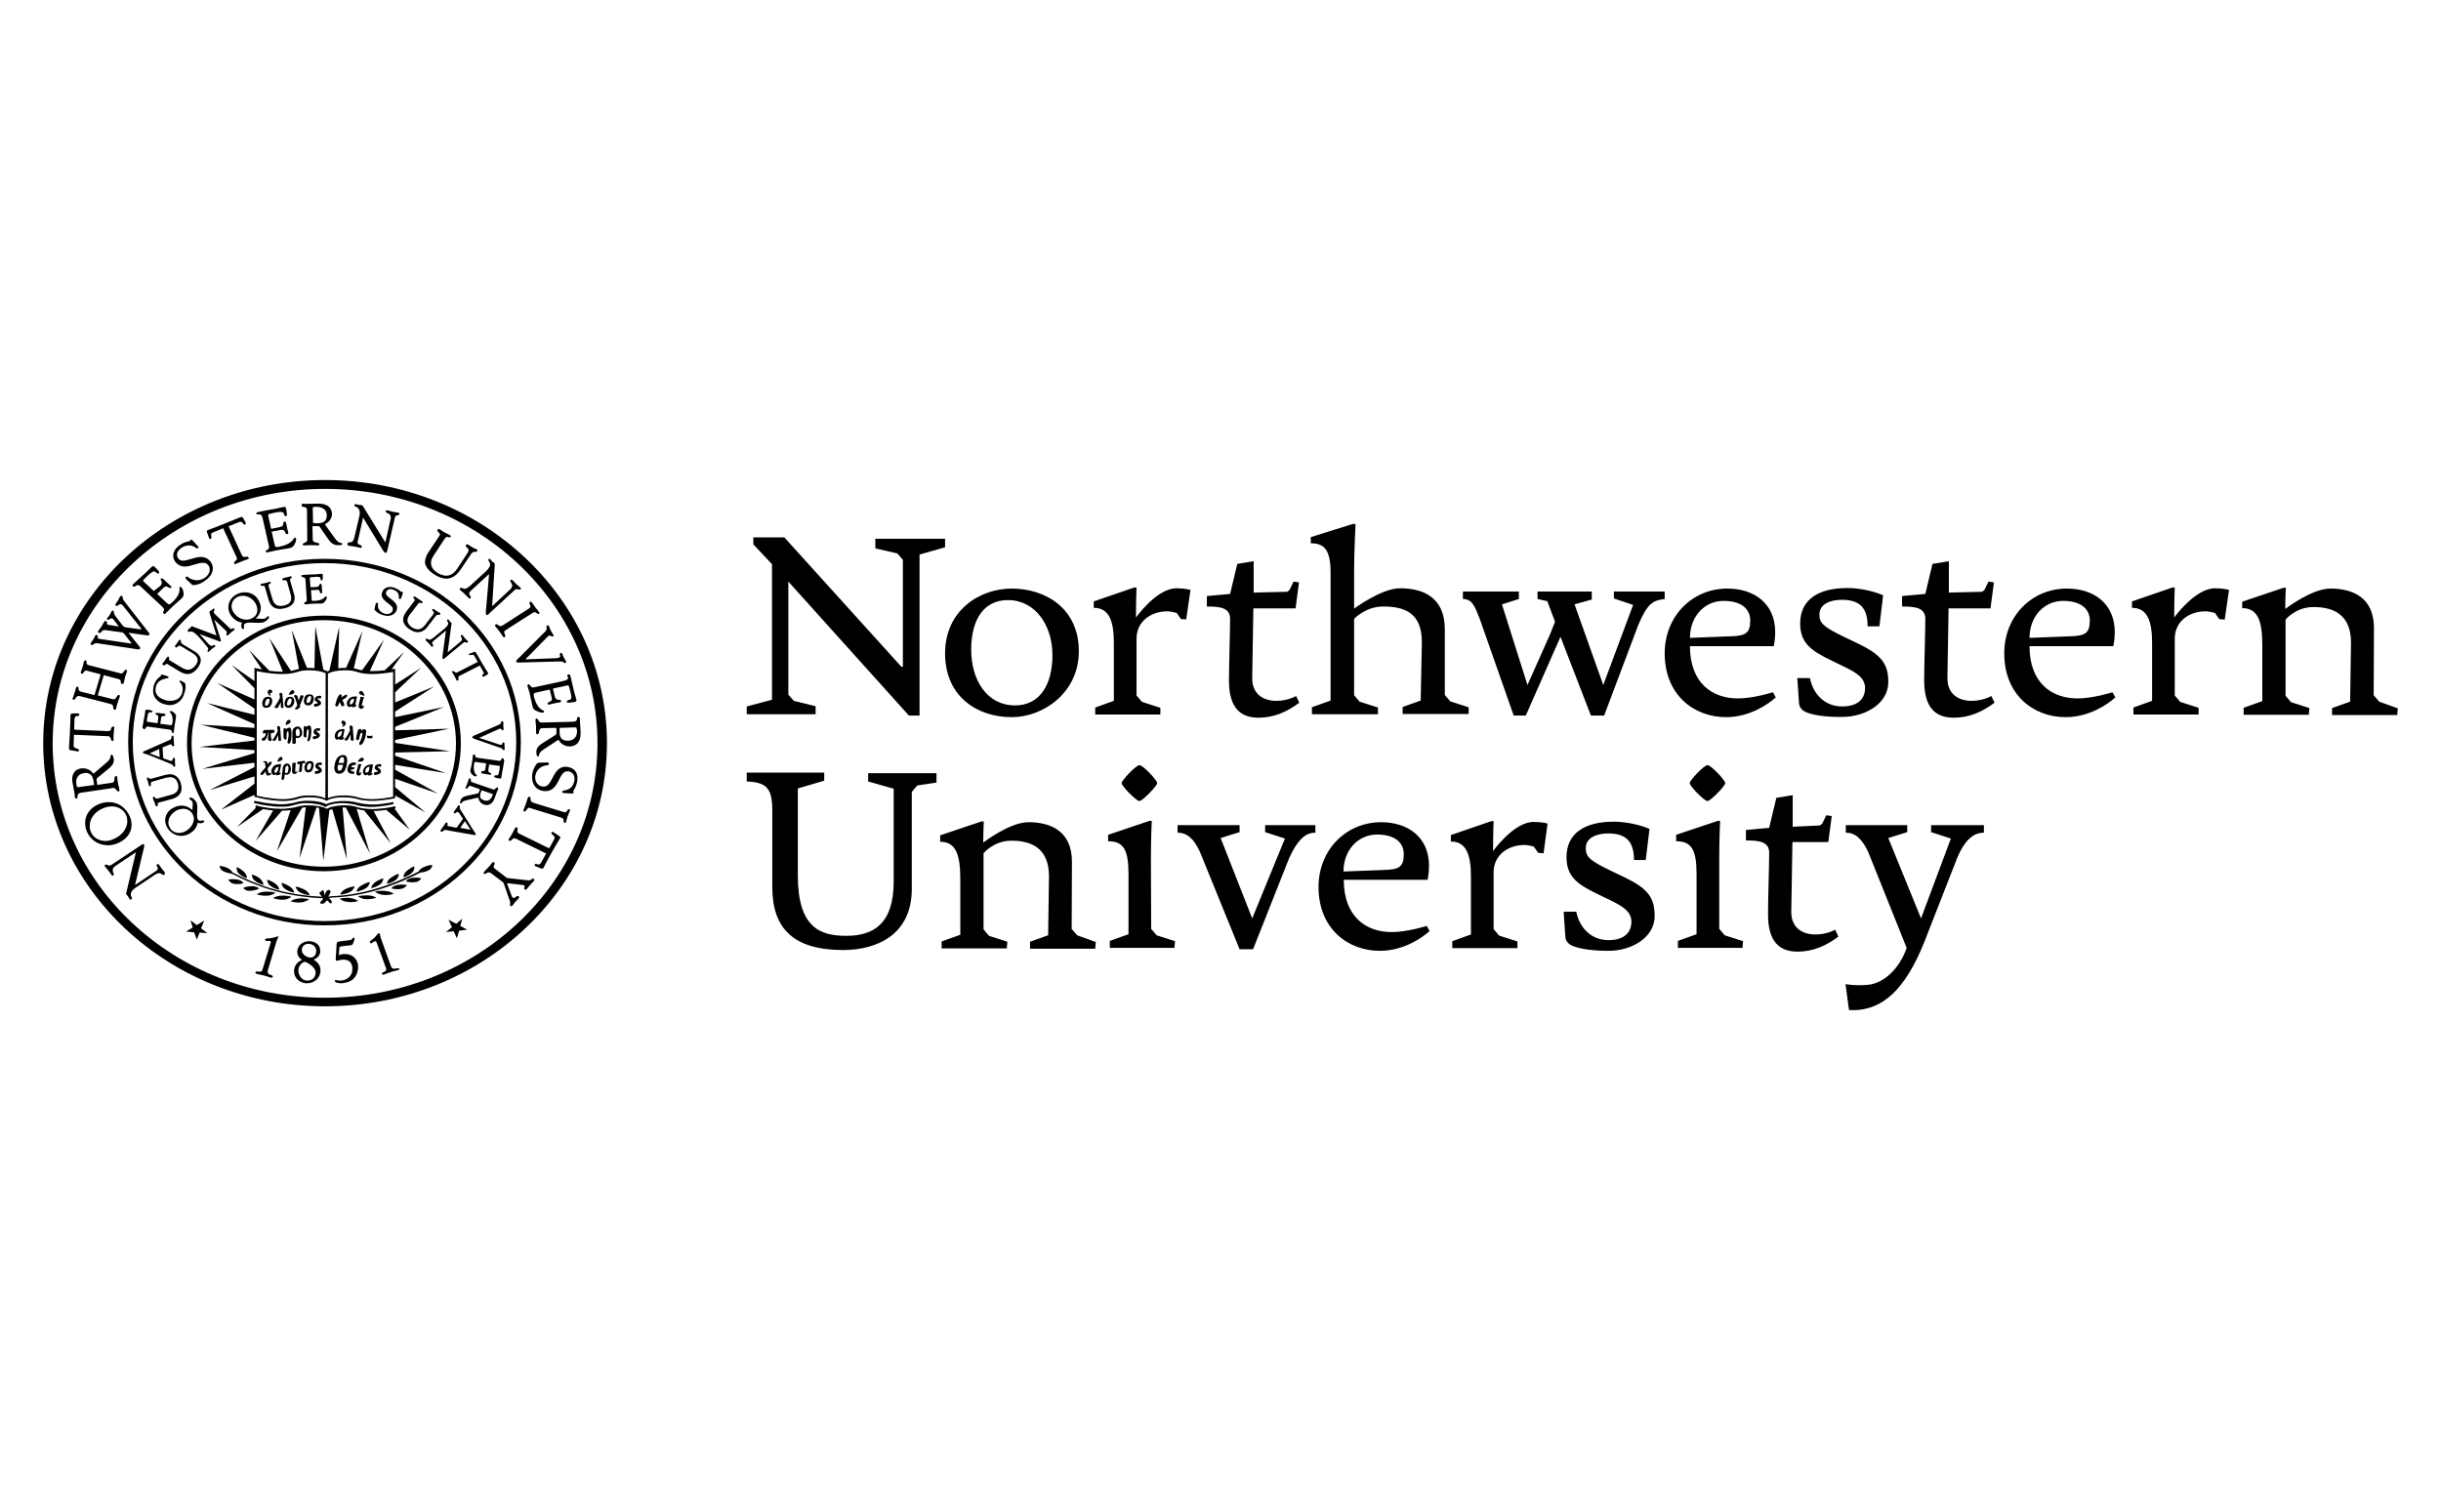
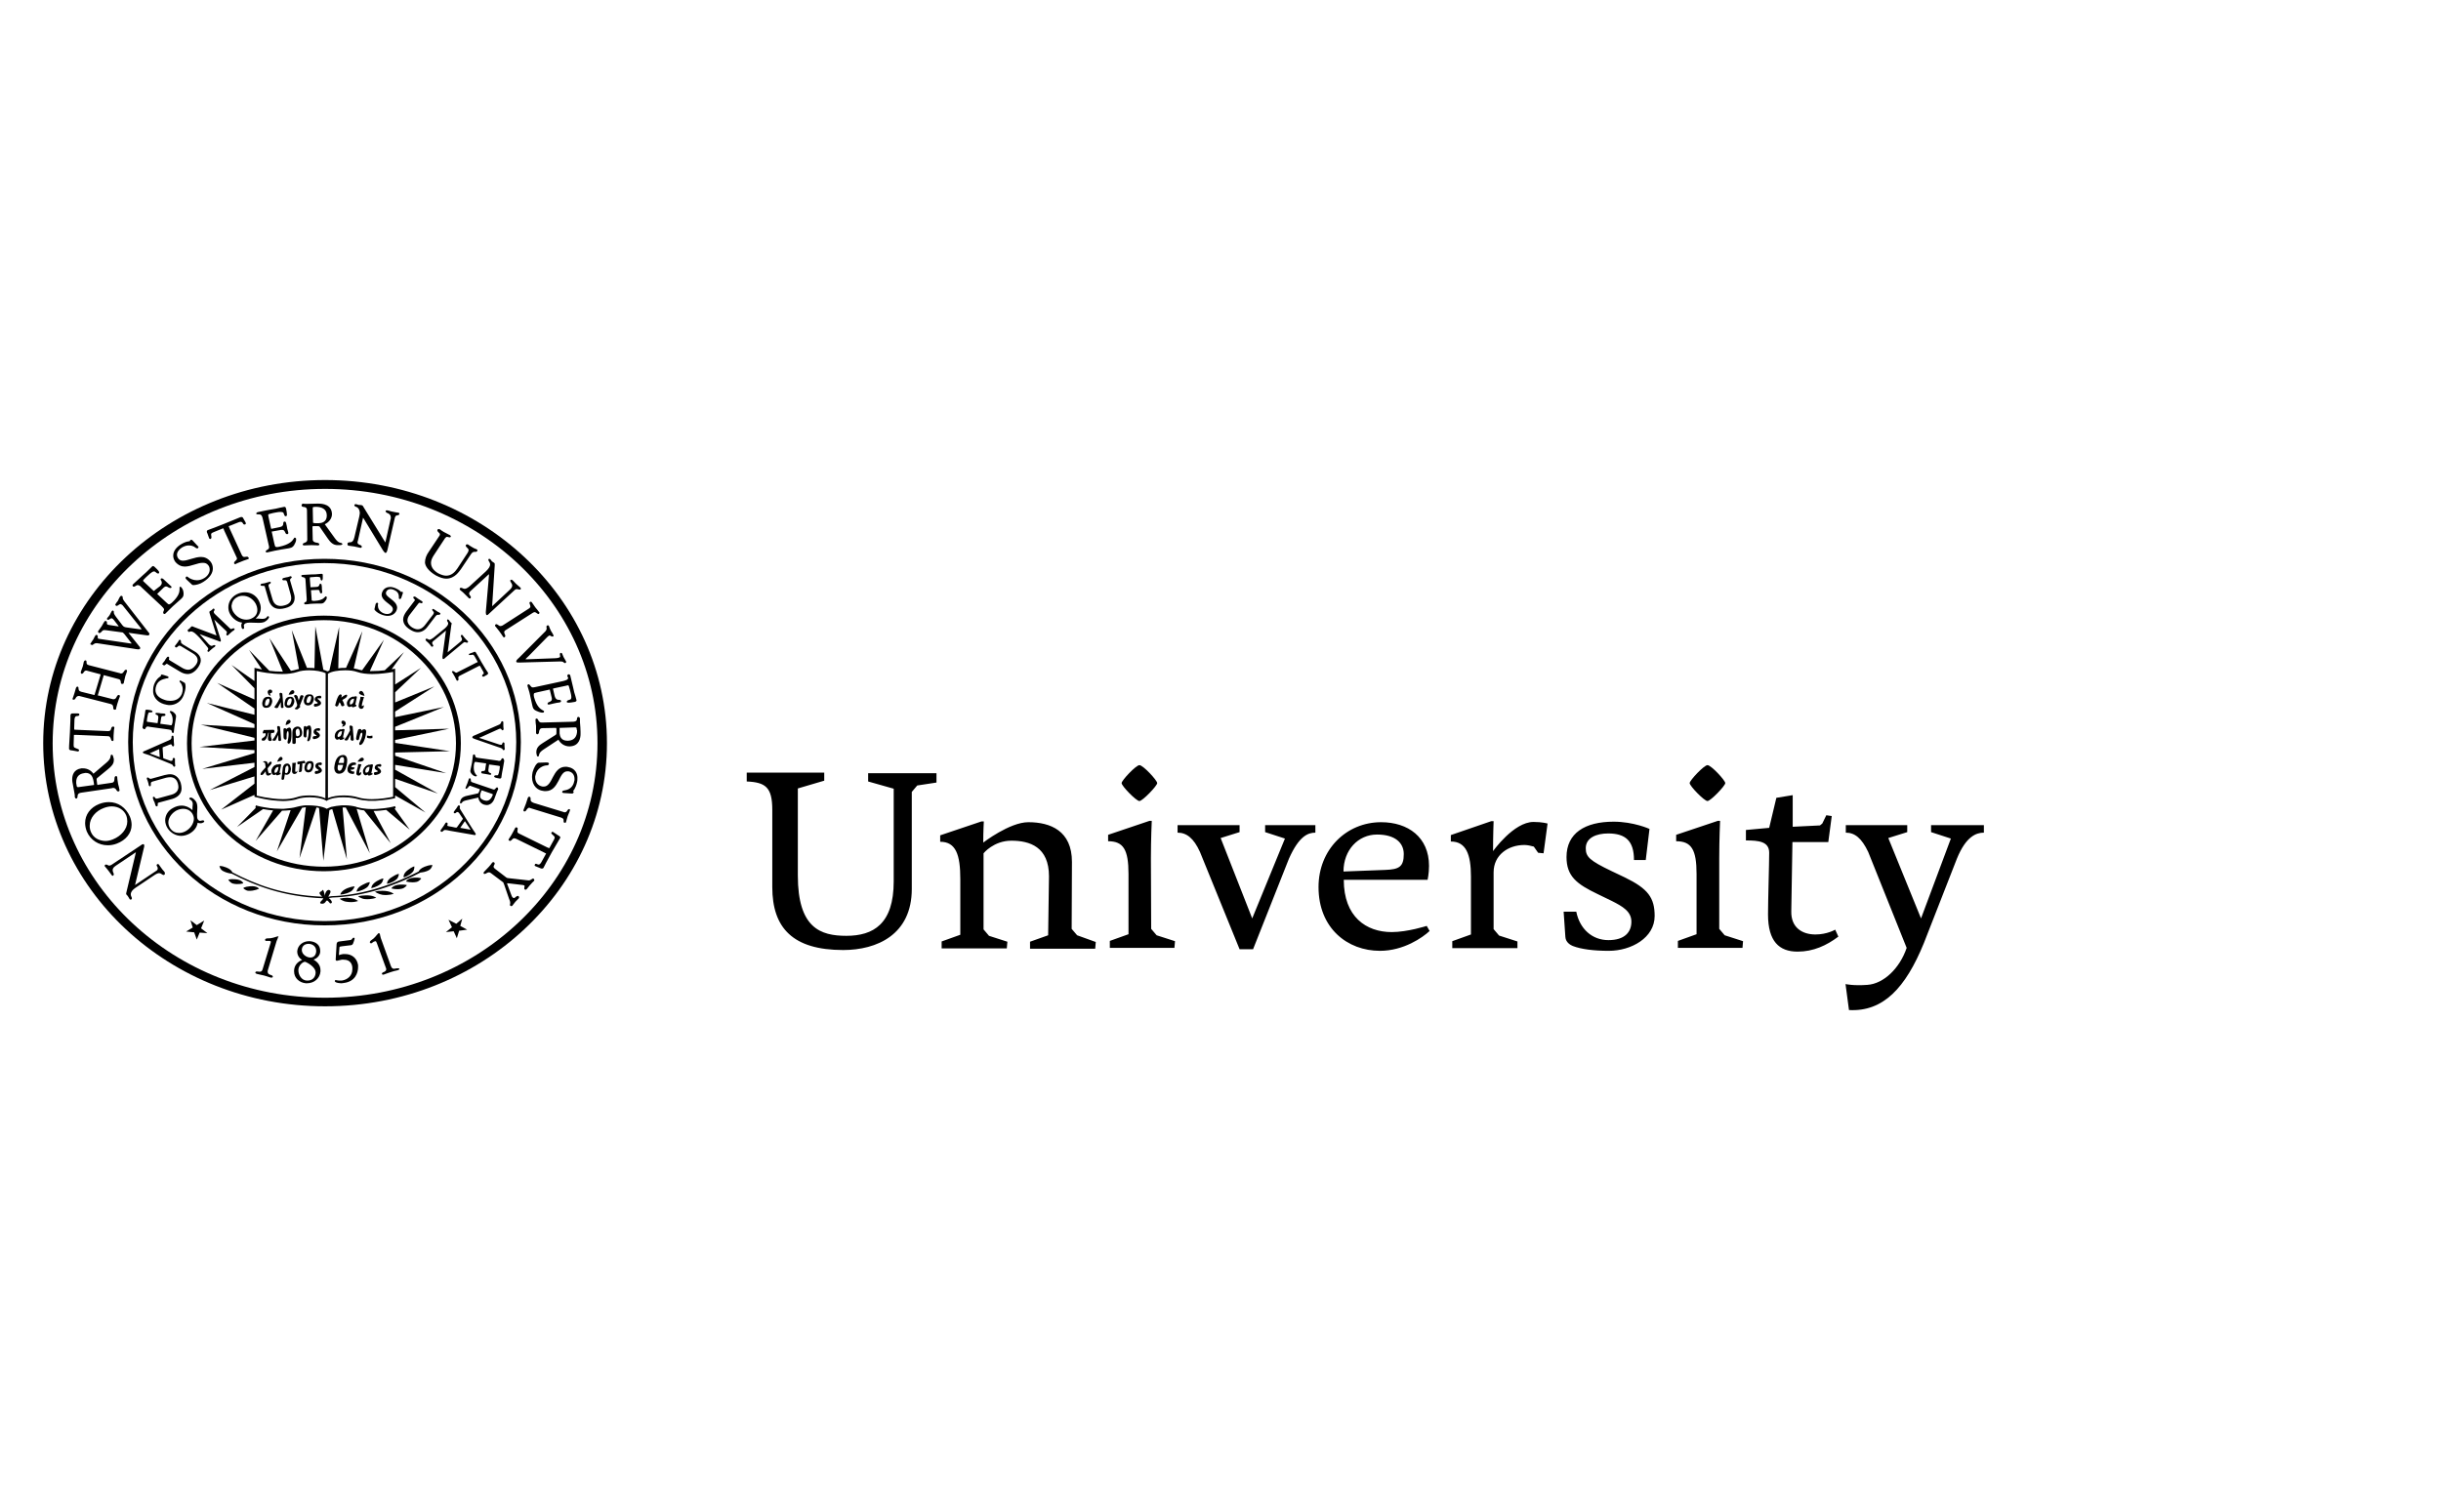
<svg xmlns="http://www.w3.org/2000/svg" width="113" height="70" viewBox="0 0 113 70" fill="none">
  <g clip-path="url(#clip0_937_19326)">
-     <path d="M34.874 24.884V25.206L35.738 26.125V32.403L34.568 32.713V33.073H37.757V32.701L36.748 32.453L36.495 32.167V26.931L42.076 33.135H42.568V25.678L43.75 25.343V24.946H40.521V25.393L41.544 25.628L41.797 25.926V30.889V30.877H41.73L36.309 24.884H34.874ZM46.833 33.209C45.252 33.209 43.75 32.267 43.75 30.256C43.75 28.259 45.358 27.254 46.833 27.254C48.388 27.254 49.942 28.16 49.942 30.157C49.942 32.08 48.295 33.209 46.833 33.209ZM48.72 30.331C48.72 28.954 47.923 27.787 46.66 27.787C45.531 27.787 44.959 28.706 44.959 30.083C44.959 31.46 45.664 32.664 46.992 32.664C48.135 32.664 48.72 31.708 48.72 30.331ZM65.821 29.735C65.821 28.358 64.998 28.085 64.028 28.085C63.217 28.085 62.685 28.656 62.685 28.656V32.192L62.938 32.49L63.788 32.763V33.073H60.732V32.751L61.596 32.44V26.522C61.596 25.455 61.303 25.157 60.679 25.157V24.872L62.619 24.264H62.752C62.752 24.264 62.685 25.529 62.685 26.472V28.184C62.685 28.184 63.948 27.241 64.811 27.241C65.888 27.241 66.884 27.663 66.884 29.14V32.18L67.137 32.477L67.987 32.751V33.061H64.931V32.738L65.768 32.44L65.821 29.735ZM78.232 29.922C78.232 31.634 79.269 32.341 80.451 32.341C81.182 32.341 82.072 32.056 82.072 32.056L82.205 32.291C81.886 32.589 81.009 33.209 79.906 33.209C78.405 33.209 77.063 32.167 77.063 30.256C77.063 28.519 78.352 27.254 79.96 27.254C81.209 27.254 82.179 27.949 82.179 29.276C82.179 29.624 82.112 29.922 82.112 29.922H78.232ZM80.172 29.462C80.797 29.438 81.023 29.326 81.023 28.73C81.023 28.209 80.624 27.825 79.787 27.825C78.91 27.825 78.232 28.544 78.232 29.537L80.172 29.462ZM83.627 32.986C83.534 32.949 83.295 32.825 83.281 32.564L83.202 31.398H83.787C83.946 32.192 84.517 32.713 85.275 32.713C86.032 32.713 86.338 32.341 86.338 31.857C86.338 31.386 85.926 31.15 85.434 30.902L84.77 30.579C83.813 30.12 83.335 29.76 83.335 28.867C83.335 27.762 84.185 27.229 85.514 27.229C86.444 27.229 87.175 27.564 87.175 27.564L87.002 29.003H86.457C86.457 28.11 86.059 27.775 85.261 27.775C84.717 27.775 84.225 27.974 84.225 28.457C84.225 28.854 84.398 29.028 85.434 29.524L86.032 29.81C87.108 30.331 87.414 30.753 87.414 31.584C87.414 32.589 86.338 33.197 85.288 33.197C84.597 33.209 83.999 33.135 83.627 32.986ZM93.952 29.922C93.952 31.634 94.988 32.341 96.171 32.341C96.901 32.341 97.792 32.056 97.792 32.056L97.925 32.291C97.606 32.589 96.729 33.209 95.626 33.209C94.124 33.209 92.782 32.167 92.782 30.256C92.782 28.519 94.071 27.254 95.679 27.254C96.928 27.254 97.898 27.949 97.898 29.276C97.898 29.624 97.832 29.922 97.832 29.922H93.952ZM95.892 29.462C96.516 29.438 96.742 29.326 96.742 28.73C96.742 28.209 96.343 27.825 95.506 27.825C94.629 27.825 93.952 28.544 93.952 29.537L95.892 29.462ZM110.136 32.49L109.884 32.192L109.897 29.09C109.897 27.651 108.9 27.254 107.877 27.254C107.014 27.254 105.791 28.197 105.791 28.197C105.791 27.676 105.818 27.217 105.818 27.217H105.711L103.798 27.862V28.16C104.529 28.16 104.728 28.768 104.728 29.884V32.465L103.864 32.775V33.098H106.881L106.907 32.788L106.057 32.515L105.804 32.217V28.693C105.804 28.693 106.269 28.11 107.093 28.11C107.944 28.11 108.834 28.395 108.834 29.76L108.794 32.49L107.957 32.788V33.11H110.973L111 32.8L110.136 32.49ZM73.648 33.135L72.239 29.487L70.632 33.135H70.073L68.492 28.631C68.266 28.06 68.147 27.738 67.722 27.738V27.39H70.313V27.738L69.529 27.986L70.711 31.721L71.748 29.388L71.987 28.792L71.628 27.837L71.176 27.738V27.39H73.688V27.762L72.89 27.986L74.219 31.721L75.601 28.011L74.711 27.713V27.39H77.063V27.738C76.518 27.8 76.266 27.936 75.84 28.941L74.259 33.135H73.648ZM60.001 32.229C60.001 32.229 59.629 32.453 59.084 32.453C58.486 32.453 57.955 32.142 57.968 31.386L58.021 28.172H59.975L60.001 27.974L60.134 26.968L59.882 26.931L59.696 27.316L59.589 27.403L58.048 27.44H58.035V25.988L57.277 26.112L56.945 27.502L55.869 27.601V28.085C56.467 28.085 56.945 28.135 56.945 28.656C56.945 29.189 56.892 30.84 56.892 31.51C56.892 32.763 57.41 33.234 58.261 33.234C58.991 33.234 59.603 32.949 60.147 32.539L60.001 32.229ZM92.184 32.229C92.184 32.229 91.812 32.453 91.267 32.453C90.669 32.453 90.138 32.142 90.151 31.386L90.204 28.172H92.144L92.171 27.974L92.304 26.968L92.052 26.931L91.865 27.316L91.759 27.403L90.218 27.44V25.988L89.46 26.112L89.128 27.502L88.052 27.601V28.085C88.65 28.085 89.128 28.135 89.128 28.656C89.128 29.189 89.075 30.84 89.075 31.51C89.075 32.763 89.593 33.234 90.444 33.234C91.174 33.234 91.786 32.949 92.331 32.539L92.184 32.229ZM55.111 27.316C55.098 27.316 54.885 27.241 54.46 27.241C53.543 27.241 52.587 28.594 52.587 28.594C52.587 27.849 52.613 27.204 52.613 27.204H52.507L50.633 27.849V28.147C51.338 28.147 51.563 28.743 51.563 29.773V32.453L50.7 32.763V33.086H53.716V32.775L52.866 32.502L52.613 32.205V29.574C52.613 28.768 53.291 28.308 54.035 28.308C54.181 28.308 54.341 28.346 54.474 28.383L54.673 28.668L54.912 28.681L55.111 27.316ZM103.187 27.316C103.173 27.316 102.961 27.241 102.536 27.241C101.619 27.241 100.649 28.594 100.649 28.594C100.649 27.849 100.675 27.204 100.675 27.204H100.569L98.695 27.849V28.147C99.4 28.147 99.626 28.743 99.626 29.773V32.453L98.762 32.763V33.086H101.778V32.775L100.928 32.502L100.675 32.205V29.574C100.675 28.768 101.353 28.308 102.097 28.308C102.243 28.308 102.403 28.346 102.536 28.383L102.735 28.668L102.987 28.693L103.187 27.316Z" fill="#3E484C" style="fill:#3E484C;fill:color(display-p3 0.243 0.282 0.298);fill-opacity:1;" />
    <path d="M62.207 40.741C62.207 42.453 63.243 43.161 64.426 43.161C65.157 43.161 66.047 42.875 66.047 42.875L66.18 43.111C65.861 43.409 64.984 44.029 63.881 44.029C62.38 44.029 61.038 42.987 61.038 41.076C61.038 39.339 62.327 38.073 63.934 38.073C65.183 38.073 66.153 38.768 66.153 40.096C66.153 40.443 66.087 40.741 66.087 40.741H62.207ZM64.134 40.282C64.758 40.257 64.984 40.145 64.984 39.55C64.984 39.029 64.586 38.644 63.748 38.644C62.871 38.644 62.194 39.364 62.194 40.356L64.134 40.282ZM53.291 43.012L53.543 43.309L54.394 43.582L54.367 43.893H51.377V43.57L52.241 43.26V40.468C52.241 39.339 52.002 38.954 51.298 38.954V38.657L53.211 38.011H53.318C53.318 38.011 53.278 38.855 53.278 39.748L53.291 43.012ZM57.383 38.21V38.532L56.507 38.806L57.968 42.528L59.483 38.83L58.566 38.532V38.21H60.892V38.557C60.546 38.557 60.134 38.719 59.669 39.761L58.008 43.955H57.383L55.55 39.451C55.258 38.806 54.925 38.557 54.513 38.557V38.21H57.383ZM72.811 43.806C72.718 43.769 72.478 43.645 72.465 43.384L72.385 42.218H72.97C73.13 43.012 73.701 43.533 74.458 43.533C75.216 43.533 75.521 43.161 75.521 42.677C75.521 42.205 75.109 41.969 74.618 41.721L73.954 41.399C72.997 40.94 72.518 40.58 72.518 39.686C72.518 38.582 73.369 38.049 74.698 38.049C75.628 38.049 76.359 38.384 76.359 38.384L76.186 39.823H75.641C75.641 38.929 75.242 38.594 74.445 38.594C73.9 38.594 73.409 38.793 73.409 39.277C73.409 39.674 73.581 39.848 74.618 40.344L75.216 40.629C76.292 41.151 76.598 41.572 76.598 42.416C76.598 43.421 75.521 44.029 74.472 44.029C73.781 44.029 73.196 43.955 72.811 43.806ZM86.484 39.451C86.178 38.806 85.859 38.557 85.447 38.557V38.21H88.291V38.532L87.414 38.806L88.929 42.528L90.311 38.83L89.394 38.532V38.21H91.839V38.557C91.493 38.557 91.015 38.719 90.59 39.761L89.062 43.669C88.211 45.754 87.175 46.858 85.594 46.771L85.434 45.568C85.434 45.568 85.793 45.654 86.444 45.605C87.201 45.555 87.945 44.836 88.264 43.893L86.484 39.451ZM49.863 43.309L49.61 43.012L49.623 39.91C49.623 38.47 48.627 38.073 47.604 38.073C46.74 38.073 45.517 39.016 45.517 39.016C45.517 38.495 45.544 38.036 45.544 38.036H45.438L43.524 38.681V38.979C44.255 38.979 44.455 39.587 44.455 40.704V43.285L43.591 43.595V43.917H46.607L46.634 43.607L45.783 43.334L45.531 43.036V39.513C45.531 39.513 45.996 38.929 46.82 38.929C47.67 38.929 48.56 39.215 48.56 40.58L48.521 43.309L47.683 43.607V43.93H50.7L50.726 43.62L49.863 43.309ZM84.956 43.049C84.956 43.049 84.584 43.272 84.039 43.272C83.441 43.272 82.909 42.962 82.923 42.205L82.976 38.992H84.637L84.663 38.793L84.796 37.788L84.544 37.751L84.358 38.135L84.251 38.222L82.989 38.284V36.82L82.232 36.944L81.9 38.334L80.823 38.433V38.917C81.421 38.917 81.9 38.967 81.9 39.488C81.9 40.009 81.846 41.672 81.846 42.342C81.846 43.595 82.365 44.066 83.215 44.066C83.946 44.066 84.557 43.781 85.102 43.371L84.956 43.049ZM71.641 38.135C71.628 38.135 71.415 38.061 70.99 38.061C70.073 38.061 69.117 39.413 69.117 39.413C69.117 38.669 69.143 38.024 69.143 38.024H69.037L67.163 38.669V38.967C67.868 38.967 68.094 39.562 68.094 40.592V43.272L67.23 43.582V43.905H70.246V43.595L69.396 43.322L69.143 43.024V40.394C69.143 39.587 69.821 39.128 70.565 39.128C70.711 39.128 70.871 39.165 71.004 39.203L71.203 39.488L71.455 39.513L71.641 38.135ZM52.746 37.093C52.6 37.093 51.922 36.398 51.922 36.262C51.922 36.138 52.587 35.431 52.746 35.431C52.919 35.431 53.57 36.138 53.57 36.262C53.57 36.386 52.892 37.093 52.746 37.093ZM79.588 43.012L79.84 43.309L80.69 43.582L80.664 43.893H77.674V43.57L78.538 43.26V40.468C78.538 39.339 78.299 38.954 77.594 38.954V38.657L79.521 38.011H79.627C79.627 38.011 79.588 38.855 79.588 39.748V43.012ZM42.209 41.163C42.209 43.285 40.588 43.992 39.033 43.992C36.708 43.992 35.751 42.974 35.751 41.076V37.503C35.751 36.46 35.445 36.225 34.568 36.187V35.778H38.156V36.15L36.934 36.51V40.542C36.934 42.974 37.983 43.334 39.179 43.334C40.428 43.334 41.372 42.788 41.372 40.816V36.522L40.189 36.187V35.803H43.352V36.237L42.461 36.373L42.209 36.671V41.163ZM79.043 37.093C78.897 37.093 78.219 36.398 78.219 36.262C78.219 36.138 78.883 35.431 79.043 35.431C79.215 35.431 79.867 36.138 79.867 36.262C79.867 36.386 79.189 37.093 79.043 37.093Z" fill="#3E484C" style="fill:#3E484C;fill:color(display-p3 0.243 0.282 0.298);fill-opacity:1;" />
    <path d="M16.856 37.528L18.091 39.054L17.294 37.552C17.507 37.552 17.706 37.528 17.879 37.503L18.968 38.421L18.264 37.441C18.304 37.428 18.317 37.428 18.317 37.428L18.291 37.329C18.291 37.329 18.251 37.341 18.198 37.354C18.105 37.379 17.959 37.403 17.773 37.428C17.613 37.441 17.44 37.465 17.254 37.465H17.241C17.082 37.465 16.909 37.453 16.763 37.428C16.683 37.416 16.603 37.391 16.537 37.379C16.51 37.366 16.484 37.366 16.47 37.354C16.324 37.317 16.151 37.292 15.966 37.292H15.833C15.66 37.304 15.487 37.329 15.328 37.366C15.301 37.379 15.261 37.391 15.235 37.403C15.195 37.416 15.155 37.441 15.128 37.453C15.022 37.391 14.889 37.354 14.73 37.329C14.703 37.329 14.677 37.317 14.65 37.317C14.53 37.304 14.411 37.292 14.291 37.292H14.145C14.105 37.292 14.065 37.304 14.025 37.304C13.919 37.317 13.813 37.341 13.72 37.366C13.64 37.391 13.56 37.403 13.481 37.416C13.374 37.428 13.255 37.441 13.135 37.453H13.042C12.922 37.453 12.803 37.441 12.697 37.441C12.55 37.428 12.418 37.416 12.298 37.391C12.139 37.366 12.006 37.341 11.926 37.317C11.873 37.304 11.846 37.292 11.846 37.292L11.82 37.391C11.82 37.391 11.833 37.391 11.846 37.403L10.969 38.297L12.178 37.465C12.311 37.49 12.471 37.515 12.643 37.528L11.833 38.942L13.055 37.54C13.188 37.54 13.321 37.528 13.454 37.515L12.816 39.426L13.986 37.403C14.039 37.391 14.105 37.391 14.158 37.379L13.866 39.736L14.65 37.391C14.69 37.391 14.73 37.403 14.77 37.416L14.969 39.86L15.248 37.515C15.288 37.49 15.341 37.478 15.381 37.465L16.058 39.786L15.859 37.391H16.005L17.122 39.513L16.51 37.453C16.617 37.49 16.736 37.515 16.856 37.528Z" fill="#3E484C" style="fill:#3E484C;fill:color(display-p3 0.243 0.282 0.298);fill-opacity:1;" />
    <path d="M24.111 34.363C24.111 29.673 20.045 25.877 15.022 25.877C9.999 25.877 5.933 29.673 5.933 34.363C5.933 39.053 9.999 42.85 15.022 42.85C20.045 42.863 24.111 39.053 24.111 34.363ZM15.022 42.652C12.577 42.652 10.358 41.721 8.75 40.22C7.142 38.731 6.146 36.659 6.146 34.363C6.146 32.08 7.142 30.008 8.75 28.507C10.358 27.006 12.577 26.075 15.022 26.075C17.467 26.075 19.686 27.006 21.294 28.507C22.902 30.008 23.898 32.08 23.898 34.363C23.898 36.646 22.902 38.718 21.294 40.22C19.686 41.721 17.467 42.652 15.022 42.652Z" fill="#3E484C" style="fill:#3E484C;fill:color(display-p3 0.243 0.282 0.298);fill-opacity:1;" />
    <path d="M15.049 22.229C7.847 22.229 2 27.689 2 34.413C2 41.139 7.847 46.598 15.049 46.598C22.251 46.598 28.097 41.139 28.097 34.413C28.097 27.689 22.264 22.229 15.049 22.229ZM23.965 42.752C21.679 44.886 18.53 46.201 15.049 46.201C11.567 46.201 8.418 44.886 6.133 42.752C3.847 40.617 2.438 37.677 2.438 34.426C2.438 31.175 3.847 28.235 6.133 26.1C8.418 23.966 11.567 22.639 15.049 22.639C18.53 22.639 21.679 23.954 23.965 26.088C26.25 28.222 27.659 31.163 27.659 34.413C27.659 37.677 26.25 40.617 23.965 42.752Z" fill="#3E484C" style="fill:#3E484C;fill:color(display-p3 0.243 0.282 0.298);fill-opacity:1;" />
    <path d="M21.334 34.425C21.334 31.162 18.503 28.507 14.995 28.507C11.501 28.507 8.657 31.15 8.657 34.425C8.657 37.689 11.488 40.344 14.995 40.344C18.49 40.332 21.334 37.689 21.334 34.425ZM14.995 40.133C13.308 40.133 11.78 39.488 10.664 38.458C9.561 37.428 8.87 36.001 8.87 34.425C8.87 32.85 9.561 31.423 10.664 30.393C11.767 29.363 13.295 28.718 14.995 28.718C16.683 28.718 18.211 29.351 19.314 30.393C20.417 31.423 21.108 32.85 21.108 34.425C21.108 36.001 20.417 37.428 19.314 38.458C18.211 39.488 16.683 40.133 14.995 40.133Z" fill="#3E484C" style="fill:#3E484C;fill:color(display-p3 0.243 0.282 0.298);fill-opacity:1;" />
-     <path d="M18.065 37.167C17.932 37.192 17.759 37.217 17.547 37.242C17.454 37.254 17.347 37.254 17.254 37.254H17.135C16.935 37.242 16.736 37.217 16.55 37.167H16.523C16.484 37.155 16.43 37.143 16.391 37.13C16.258 37.105 16.098 37.093 15.952 37.093H15.806C15.607 37.105 15.421 37.13 15.261 37.18H15.248C15.195 37.192 15.155 37.217 15.102 37.242C14.902 37.13 14.57 37.081 14.265 37.081H14.118C13.959 37.093 13.8 37.118 13.68 37.155C13.627 37.167 13.574 37.192 13.507 37.192C13.441 37.205 13.361 37.217 13.281 37.23C13.188 37.242 13.095 37.242 12.989 37.242C12.909 37.242 12.829 37.242 12.75 37.23C12.67 37.23 12.577 37.217 12.497 37.205C12.378 37.192 12.258 37.18 12.152 37.155C12.112 37.143 12.072 37.143 12.032 37.13C11.873 37.105 11.78 37.081 11.78 37.081L11.753 37.18C11.753 37.18 11.833 37.205 11.953 37.23C12.059 37.254 12.205 37.279 12.378 37.304L12.697 37.341C12.79 37.354 12.896 37.354 12.989 37.354H13.175C13.268 37.354 13.361 37.341 13.454 37.316C13.534 37.304 13.614 37.279 13.693 37.254C13.786 37.23 13.906 37.205 14.025 37.192H14.238C14.371 37.192 14.504 37.205 14.637 37.23H14.663C14.809 37.254 14.942 37.304 15.035 37.354L15.062 37.379L15.088 37.354C15.115 37.341 15.142 37.316 15.181 37.304C15.195 37.292 15.221 37.292 15.235 37.279C15.381 37.23 15.567 37.192 15.753 37.192H15.886C16.058 37.192 16.231 37.217 16.364 37.242C16.391 37.254 16.417 37.254 16.43 37.254C16.484 37.267 16.537 37.292 16.59 37.304C16.763 37.341 16.935 37.354 17.122 37.366H17.188C17.334 37.366 17.467 37.354 17.587 37.341C17.786 37.316 17.945 37.292 18.065 37.267C18.158 37.242 18.211 37.23 18.224 37.23L18.198 37.13C18.251 37.13 18.184 37.143 18.065 37.167ZM13.029 40.89C13.029 40.89 13.055 41.051 13.162 41.138C13.374 41.299 13.614 41.337 13.614 41.337C13.614 41.337 13.627 41.163 13.334 41.002C13.095 40.877 13.029 40.89 13.029 40.89ZM12.364 40.741C12.364 40.741 12.378 40.902 12.484 40.989C12.683 41.163 12.922 41.2 12.922 41.2C12.922 41.2 12.949 41.039 12.67 40.865C12.431 40.729 12.364 40.741 12.364 40.741ZM11.66 40.505C11.66 40.505 11.66 40.666 11.767 40.753C11.953 40.927 12.192 40.977 12.192 40.977C12.192 40.977 12.218 40.815 11.966 40.629C11.74 40.493 11.66 40.505 11.66 40.505ZM10.956 40.158C10.956 40.158 10.943 40.319 11.022 40.418C11.195 40.605 11.421 40.666 11.421 40.666C11.421 40.666 11.474 40.505 11.235 40.319C11.022 40.145 10.956 40.158 10.956 40.158ZM13.68 41.064C13.68 41.064 13.733 41.225 13.853 41.299C14.092 41.448 14.331 41.448 14.331 41.448C14.331 41.448 14.304 41.275 13.999 41.15C13.746 41.039 13.68 41.064 13.68 41.064ZM12.404 41.287C12.046 41.275 11.886 41.411 11.886 41.411C11.886 41.411 12.085 41.498 12.404 41.473C12.577 41.461 12.75 41.349 12.75 41.349C12.75 41.349 12.71 41.299 12.404 41.287ZM13.148 41.473C12.79 41.461 12.643 41.585 12.643 41.585C12.643 41.585 12.856 41.684 13.162 41.659C13.334 41.647 13.481 41.535 13.481 41.535C13.481 41.535 13.454 41.485 13.148 41.473ZM13.972 41.597C13.614 41.597 13.454 41.734 13.454 41.734C13.454 41.734 13.667 41.821 13.972 41.783C14.145 41.758 14.304 41.647 14.304 41.647C14.304 41.647 14.278 41.609 13.972 41.597Z" fill="#3E484C" style="fill:#3E484C;fill:color(display-p3 0.243 0.282 0.298);fill-opacity:1;" />
    <path d="M19.66 40.133C19.474 40.207 19.407 40.294 19.38 40.356C17.945 41.088 16.577 41.461 15.354 41.498L15.195 41.523C15.248 41.423 15.381 41.25 15.235 41.212C15.088 41.175 14.995 41.51 15.062 41.535H15.049C15.022 41.399 14.969 41.101 14.902 41.25C14.889 41.299 14.65 41.287 14.916 41.523C13.069 41.448 11.806 40.94 10.757 40.394C10.73 40.331 10.664 40.245 10.478 40.17C10.225 40.071 10.159 40.108 10.159 40.108C10.159 40.108 10.185 40.257 10.318 40.331C10.478 40.418 10.637 40.443 10.73 40.456C11.793 41.002 13.082 41.523 14.969 41.597C14.942 41.684 14.716 41.82 14.876 41.845C15.102 41.883 15.075 41.622 15.181 41.721C15.288 41.82 15.261 41.858 15.341 41.82C15.407 41.783 15.314 41.647 15.221 41.585L15.394 41.56C16.63 41.523 18.012 41.15 19.46 40.406C19.54 40.394 19.713 40.381 19.872 40.282C19.992 40.207 20.018 40.059 20.018 40.059C20.018 40.059 19.912 40.034 19.66 40.133ZM11.581 41.039C11.301 41.064 11.262 41.126 11.262 41.126C11.262 41.126 11.368 41.25 11.514 41.25C11.78 41.262 11.992 41.15 11.992 41.15C11.992 41.15 11.899 41.014 11.581 41.039ZM10.903 40.716C10.624 40.691 10.571 40.741 10.571 40.741C10.571 40.741 10.65 40.877 10.783 40.915C11.036 40.977 11.262 40.902 11.262 40.902C11.262 40.902 11.222 40.741 10.903 40.716Z" fill="#3E484C" style="fill:#3E484C;fill:color(display-p3 0.243 0.282 0.298);fill-opacity:1;" />
    <path d="M16.51 41.287C16.51 41.287 16.75 41.262 16.975 41.101C17.095 41.014 17.122 40.853 17.122 40.853C17.122 40.853 17.055 40.828 16.803 40.964C16.497 41.113 16.51 41.287 16.51 41.287ZM17.188 41.126C17.188 41.126 17.427 41.089 17.627 40.927C17.733 40.84 17.746 40.679 17.746 40.679C17.746 40.679 17.68 40.667 17.441 40.803C17.175 40.964 17.188 41.126 17.188 41.126ZM17.919 40.927C17.919 40.927 18.158 40.89 18.357 40.716C18.464 40.617 18.464 40.468 18.464 40.468C18.464 40.468 18.384 40.456 18.158 40.605C17.892 40.754 17.919 40.927 17.919 40.927ZM18.889 40.282C18.636 40.468 18.689 40.629 18.689 40.629C18.689 40.629 18.929 40.567 19.101 40.381C19.195 40.282 19.181 40.121 19.181 40.121C19.181 40.121 19.101 40.121 18.889 40.282ZM15.753 41.423C15.753 41.423 15.992 41.423 16.231 41.287C16.364 41.213 16.417 41.051 16.417 41.051C16.417 41.051 16.351 41.026 16.085 41.126C15.78 41.25 15.753 41.423 15.753 41.423ZM17.361 41.299C17.361 41.299 17.534 41.411 17.706 41.436C18.025 41.473 18.224 41.386 18.224 41.386C18.224 41.386 18.065 41.25 17.706 41.25C17.401 41.25 17.361 41.299 17.361 41.299ZM16.922 41.461C16.617 41.473 16.577 41.51 16.577 41.51C16.577 41.51 16.736 41.622 16.896 41.634C17.201 41.659 17.414 41.572 17.414 41.572C17.414 41.572 17.281 41.448 16.922 41.461ZM15.726 41.622C15.726 41.622 15.886 41.746 16.058 41.758C16.364 41.808 16.577 41.721 16.577 41.721C16.577 41.721 16.431 41.585 16.072 41.572C15.766 41.585 15.726 41.622 15.726 41.622ZM18.503 40.964C18.185 40.989 18.118 41.138 18.118 41.138C18.118 41.138 18.344 41.213 18.61 41.151C18.756 41.113 18.836 40.989 18.836 40.989C18.836 40.989 18.782 40.952 18.503 40.964ZM19.181 40.642C18.862 40.654 18.796 40.816 18.796 40.816C18.796 40.816 19.022 40.89 19.274 40.84C19.407 40.816 19.5 40.679 19.5 40.679C19.5 40.679 19.46 40.629 19.181 40.642ZM7.514 40.257C7.435 40.158 7.395 40.083 7.355 40.034C7.342 40.021 7.328 40.009 7.315 40.009C7.289 40.009 7.289 40.021 7.275 40.021C7.262 40.034 7.249 40.046 7.249 40.059C7.249 40.108 7.315 40.158 7.302 40.22C7.302 40.257 7.289 40.294 7.222 40.332L6.279 40.964C6.265 40.977 6.265 40.977 6.252 40.977C6.252 40.964 6.265 40.94 6.265 40.927L6.664 39.252C6.677 39.215 6.677 39.19 6.677 39.165C6.677 39.141 6.677 39.128 6.664 39.103C6.651 39.091 6.637 39.091 6.624 39.091C6.584 39.091 6.558 39.116 6.505 39.153L5.163 40.046C5.123 40.071 5.083 40.083 5.056 40.083C5.003 40.083 4.976 40.034 4.91 40.034C4.897 40.034 4.883 40.034 4.87 40.046C4.857 40.059 4.844 40.071 4.844 40.083C4.844 40.096 4.844 40.108 4.857 40.121C4.897 40.17 4.976 40.257 5.03 40.332C5.083 40.394 5.123 40.468 5.176 40.53C5.189 40.542 5.202 40.555 5.216 40.555C5.229 40.555 5.242 40.555 5.242 40.542C5.256 40.53 5.269 40.505 5.269 40.493C5.269 40.431 5.216 40.381 5.216 40.294C5.216 40.232 5.242 40.17 5.349 40.096L6.292 39.463L5.853 41.312C5.853 41.324 5.84 41.349 5.84 41.386C5.84 41.399 5.84 41.411 5.853 41.423C5.88 41.461 5.92 41.486 5.933 41.523C5.96 41.548 5.973 41.597 6 41.634C6.013 41.647 6.026 41.659 6.053 41.659C6.066 41.659 6.066 41.659 6.079 41.647C6.093 41.634 6.106 41.622 6.106 41.597C6.106 41.548 6.053 41.498 6.053 41.411C6.053 41.337 6.093 41.225 6.305 41.089L7.156 40.518C7.249 40.456 7.315 40.431 7.368 40.431C7.461 40.431 7.488 40.505 7.568 40.518C7.581 40.518 7.594 40.518 7.607 40.505C7.621 40.493 7.634 40.48 7.634 40.468C7.634 40.456 7.634 40.443 7.621 40.431C7.674 40.431 7.581 40.332 7.514 40.257ZM5.402 39.066C5.827 38.905 6.093 38.582 6.093 38.197C6.093 38.073 6.066 37.937 6.013 37.813C5.827 37.391 5.468 37.143 5.043 37.143C4.897 37.143 4.751 37.168 4.591 37.23C4.179 37.391 3.94 37.726 3.94 38.111C3.94 38.235 3.967 38.371 4.02 38.508C4.193 38.905 4.565 39.141 4.99 39.141C5.136 39.141 5.269 39.116 5.402 39.066ZM4.206 38.52C4.166 38.421 4.153 38.334 4.153 38.235C4.153 37.875 4.432 37.552 4.804 37.416C4.937 37.366 5.056 37.341 5.176 37.341C5.481 37.341 5.734 37.503 5.84 37.751C5.88 37.85 5.893 37.949 5.893 38.036C5.893 38.396 5.601 38.719 5.229 38.867C5.109 38.917 4.99 38.942 4.87 38.942C4.578 38.929 4.325 38.805 4.206 38.52ZM5.242 36.485C5.309 36.485 5.349 36.522 5.375 36.56C5.402 36.597 5.415 36.647 5.468 36.647H5.481C5.508 36.647 5.535 36.622 5.535 36.597C5.521 36.498 5.495 36.398 5.468 36.299C5.428 36.076 5.428 36.026 5.428 36.001C5.428 35.989 5.428 35.939 5.375 35.939H5.362C5.282 35.964 5.309 36.038 5.295 36.113C5.282 36.187 5.269 36.237 5.163 36.249L4.565 36.336C4.551 36.336 4.538 36.349 4.525 36.349C4.511 36.349 4.511 36.349 4.498 36.312C4.485 36.2 4.472 36.138 4.472 36.101C4.472 36.038 4.485 36.038 4.578 35.964L5.016 35.604C5.149 35.493 5.269 35.381 5.269 35.207V35.145C5.269 35.133 5.256 35.096 5.242 35.046C5.229 35.009 5.229 34.959 5.176 34.947H5.163C5.136 34.947 5.123 34.984 5.123 34.996C5.109 35.046 5.136 35.133 4.937 35.306L4.325 35.828C4.219 35.679 4.046 35.579 3.847 35.579H3.767C3.409 35.629 3.342 35.902 3.342 36.088C3.342 36.2 3.369 36.287 3.369 36.299C3.395 36.436 3.422 36.584 3.448 36.733C3.462 36.808 3.462 36.833 3.462 36.857V36.907C3.475 36.944 3.488 36.969 3.528 36.981C3.608 36.957 3.581 36.882 3.595 36.833C3.608 36.783 3.621 36.733 3.741 36.709L5.176 36.498C5.216 36.485 5.229 36.485 5.242 36.485ZM4.352 36.349L3.634 36.448H3.608C3.555 36.448 3.555 36.423 3.541 36.336C3.528 36.299 3.528 36.249 3.528 36.212C3.528 36.014 3.621 35.84 3.887 35.803C3.913 35.803 3.94 35.79 3.967 35.79C4.219 35.79 4.286 35.989 4.312 36.088C4.325 36.163 4.352 36.262 4.352 36.312V36.349ZM3.608 34.798C3.634 34.798 3.648 34.785 3.661 34.748C3.661 34.686 3.595 34.686 3.581 34.674C3.435 34.612 3.409 34.624 3.409 34.5V34.463L3.422 34.029H3.528L5.003 34.09C5.07 34.09 5.096 34.128 5.123 34.19C5.149 34.239 5.136 34.301 5.202 34.314C5.216 34.314 5.229 34.314 5.242 34.301C5.256 34.289 5.256 34.277 5.256 34.264V34.165C5.256 34.115 5.256 34.029 5.269 33.904C5.269 33.83 5.282 33.755 5.295 33.693C5.295 33.644 5.242 33.644 5.229 33.644C5.149 33.656 5.163 33.718 5.136 33.768C5.123 33.818 5.096 33.855 5.003 33.855H4.99L3.541 33.793C3.488 33.793 3.448 33.793 3.435 33.78V33.755V33.693L3.448 33.309C3.462 33.185 3.502 33.172 3.541 33.16C3.568 33.16 3.595 33.16 3.621 33.148C3.648 33.148 3.674 33.123 3.674 33.086C3.674 33.036 3.621 33.036 3.608 33.036H3.369C3.342 33.036 3.302 33.036 3.289 33.061C3.262 33.086 3.262 33.11 3.262 33.135C3.262 33.185 3.262 33.433 3.236 33.917C3.223 34.252 3.196 34.463 3.196 34.674C3.209 34.748 3.302 34.748 3.329 34.748L3.608 34.798ZM3.409 32.403C3.488 32.391 3.488 32.341 3.515 32.304C3.541 32.267 3.581 32.229 3.634 32.229H3.674L5.083 32.589C5.242 32.626 5.229 32.688 5.242 32.751V32.775C5.242 32.8 5.242 32.85 5.295 32.862H5.322C5.349 32.862 5.375 32.85 5.375 32.825C5.375 32.8 5.375 32.788 5.428 32.602C5.468 32.465 5.535 32.279 5.548 32.254V32.229C5.548 32.217 5.548 32.192 5.508 32.18H5.495C5.428 32.192 5.415 32.242 5.388 32.291C5.362 32.341 5.322 32.378 5.269 32.378H5.229L4.551 32.205H4.525L4.804 31.262C4.817 31.262 4.83 31.274 4.844 31.274L5.495 31.448C5.574 31.473 5.574 31.51 5.588 31.547C5.601 31.584 5.574 31.646 5.641 31.671H5.667C5.734 31.671 5.734 31.609 5.734 31.596C5.747 31.547 5.76 31.473 5.8 31.311C5.827 31.224 5.867 31.15 5.88 31.075V31.063C5.88 31.026 5.853 31.013 5.84 31.013H5.827C5.76 31.026 5.76 31.075 5.721 31.113C5.694 31.162 5.654 31.187 5.601 31.187C5.588 31.187 5.574 31.187 5.561 31.175L4.113 30.802C4.006 30.778 4.006 30.716 4.006 30.666V30.654C4.006 30.629 4.006 30.591 3.967 30.579H3.953C3.927 30.579 3.887 30.604 3.874 30.666C3.86 30.716 3.86 30.765 3.834 30.852C3.82 30.902 3.767 31.026 3.741 31.113V31.15C3.741 31.175 3.767 31.2 3.781 31.2H3.794C3.847 31.187 3.86 31.15 3.887 31.113C3.913 31.075 3.94 31.051 3.993 31.051C4.006 31.051 4.02 31.051 4.046 31.063L4.604 31.212C4.618 31.212 4.631 31.212 4.644 31.224C4.644 31.224 4.658 31.224 4.658 31.237L4.379 32.167V32.18H4.352L3.754 32.031C3.634 31.994 3.648 31.944 3.634 31.882V31.869C3.634 31.845 3.634 31.808 3.595 31.795H3.581C3.555 31.795 3.528 31.82 3.515 31.857C3.488 31.944 3.475 32.018 3.448 32.093C3.422 32.192 3.382 32.279 3.355 32.366V32.391C3.369 32.366 3.382 32.403 3.409 32.403ZM4.232 29.859C4.246 29.859 4.246 29.872 4.259 29.872C4.325 29.859 4.352 29.785 4.458 29.785H4.498L6.146 30.033C6.279 30.058 6.358 30.07 6.412 30.07C6.438 30.07 6.465 30.058 6.478 30.046C6.491 30.033 6.491 30.021 6.491 30.008C6.491 29.983 6.478 29.959 6.451 29.934L5.947 29.301L6.744 29.413C6.784 29.413 6.81 29.425 6.837 29.425C6.863 29.425 6.89 29.413 6.903 29.4C6.917 29.388 6.917 29.375 6.917 29.363C6.917 29.326 6.89 29.289 6.863 29.264L5.76 27.849C5.694 27.762 5.681 27.713 5.681 27.688V27.651C5.681 27.639 5.667 27.614 5.654 27.601C5.641 27.601 5.628 27.589 5.614 27.589C5.588 27.589 5.574 27.614 5.561 27.626C5.521 27.676 5.495 27.75 5.455 27.825C5.415 27.874 5.375 27.924 5.349 27.974C5.349 27.986 5.335 27.986 5.335 27.998C5.335 28.023 5.349 28.035 5.375 28.048C5.388 28.048 5.388 28.06 5.402 28.06C5.468 28.048 5.521 27.974 5.574 27.974C5.588 27.974 5.601 27.974 5.614 27.986C5.641 27.998 5.654 28.011 5.681 28.035L6.505 29.065C6.531 29.103 6.544 29.127 6.558 29.14H6.478L5.853 29.053C5.814 29.053 5.747 29.028 5.734 29.016C5.721 29.003 5.694 28.991 5.667 28.954L5.375 28.569C5.282 28.445 5.269 28.395 5.269 28.358V28.321C5.269 28.308 5.256 28.284 5.229 28.271H5.216C5.202 28.271 5.189 28.284 5.176 28.296C5.149 28.333 5.136 28.37 5.083 28.47C5.056 28.519 5.016 28.557 4.976 28.606C4.976 28.619 4.95 28.631 4.95 28.656C4.95 28.668 4.95 28.681 4.976 28.693C4.99 28.693 5.003 28.706 5.003 28.706C5.07 28.693 5.109 28.631 5.163 28.631C5.176 28.631 5.189 28.631 5.202 28.643C5.216 28.656 5.256 28.681 5.269 28.706L5.481 28.979C5.481 28.991 5.495 28.991 5.495 29.003H5.455L5.056 28.941C5.016 28.941 5.003 28.929 4.976 28.916C4.95 28.904 4.95 28.892 4.95 28.867V28.817C4.95 28.805 4.95 28.78 4.923 28.768C4.91 28.755 4.897 28.755 4.883 28.755C4.87 28.755 4.857 28.755 4.844 28.768C4.804 28.817 4.777 28.879 4.711 28.991C4.697 29.016 4.604 29.14 4.551 29.214C4.538 29.227 4.538 29.239 4.538 29.252C4.538 29.264 4.551 29.289 4.565 29.301C4.578 29.314 4.591 29.314 4.604 29.314C4.711 29.301 4.711 29.165 4.844 29.177H4.87L5.601 29.276C5.641 29.276 5.681 29.289 5.681 29.289C5.694 29.289 5.721 29.326 5.76 29.363L6.079 29.773C6.093 29.785 6.093 29.785 6.093 29.797H6.04L4.618 29.587C4.591 29.587 4.565 29.574 4.551 29.574C4.525 29.562 4.525 29.537 4.525 29.512V29.462C4.525 29.45 4.525 29.425 4.498 29.413C4.485 29.4 4.472 29.4 4.458 29.4C4.445 29.4 4.418 29.413 4.418 29.425C4.379 29.487 4.352 29.537 4.325 29.599C4.286 29.661 4.232 29.723 4.193 29.797C4.179 29.81 4.179 29.835 4.179 29.847C4.193 29.822 4.206 29.847 4.232 29.859ZM6.186 27.167C6.226 27.167 6.265 27.142 6.279 27.13C6.319 27.105 6.345 27.093 6.372 27.093C6.438 27.093 6.505 27.142 6.558 27.204L7.475 28.06C7.554 28.135 7.594 28.184 7.594 28.222V28.246C7.568 28.308 7.554 28.333 7.554 28.37C7.554 28.383 7.554 28.395 7.568 28.408C7.581 28.42 7.594 28.433 7.607 28.433C7.634 28.433 7.647 28.42 7.661 28.408C7.74 28.333 7.82 28.246 7.9 28.172C8.046 28.023 8.205 27.899 8.365 27.75C8.445 27.676 8.498 27.626 8.498 27.514V27.49C8.498 27.39 8.471 27.279 8.391 27.192C8.378 27.192 8.378 27.179 8.352 27.167C8.338 27.167 8.325 27.167 8.325 27.179C8.312 27.192 8.312 27.204 8.312 27.217V27.303C8.312 27.415 8.272 27.614 7.966 27.899C7.9 27.961 7.847 27.986 7.82 27.986C7.794 27.986 7.754 27.949 7.687 27.887L7.315 27.539L7.275 27.502L7.289 27.49L7.581 27.204C7.621 27.167 7.661 27.155 7.687 27.155C7.754 27.155 7.807 27.229 7.887 27.229C7.9 27.229 7.913 27.229 7.926 27.217C7.94 27.204 7.94 27.192 7.94 27.179C7.94 27.167 7.926 27.142 7.913 27.142L7.754 26.993L7.554 26.807C7.541 26.795 7.514 26.782 7.488 26.782C7.475 26.782 7.461 26.782 7.448 26.795C7.435 26.807 7.435 26.82 7.435 26.832C7.448 26.882 7.501 26.919 7.488 26.993C7.488 27.03 7.475 27.08 7.408 27.142L7.182 27.316L7.129 27.366C7.129 27.366 7.116 27.353 7.076 27.328L6.704 26.981C6.637 26.919 6.611 26.894 6.624 26.882C6.624 26.869 6.664 26.82 6.77 26.72C6.85 26.646 7.036 26.46 7.129 26.46H7.142C7.196 26.46 7.235 26.547 7.315 26.559C7.328 26.559 7.342 26.559 7.355 26.547C7.355 26.534 7.368 26.534 7.368 26.509C7.368 26.46 7.328 26.41 7.156 26.249C7.129 26.236 7.116 26.212 7.089 26.212C7.076 26.212 7.063 26.212 7.049 26.224C6.983 26.286 6.81 26.46 6.77 26.497C6.691 26.571 6.571 26.671 6.199 27.018C6.159 27.055 6.133 27.08 6.133 27.105C6.133 27.117 6.146 27.13 6.146 27.142C6.159 27.155 6.172 27.167 6.186 27.167ZM8.551 26.236C8.843 26.236 9.162 26.05 9.401 26.063C9.494 26.063 9.574 26.087 9.641 26.174C9.694 26.236 9.707 26.311 9.707 26.385C9.707 26.534 9.601 26.683 9.454 26.77C9.335 26.844 9.215 26.869 9.109 26.869C8.95 26.869 8.803 26.795 8.75 26.758C8.71 26.733 8.697 26.708 8.657 26.695C8.644 26.695 8.631 26.695 8.617 26.708C8.604 26.72 8.591 26.733 8.591 26.758C8.591 26.782 8.604 26.807 8.631 26.832L8.896 27.08C8.923 27.093 8.936 27.093 8.963 27.093C9.069 27.093 9.268 27.043 9.415 26.944C9.747 26.733 9.853 26.509 9.853 26.323C9.853 26.199 9.813 26.1 9.76 26.025C9.627 25.852 9.468 25.79 9.308 25.79C9.016 25.79 8.697 25.963 8.471 25.963C8.378 25.963 8.312 25.939 8.245 25.852C8.205 25.79 8.192 25.74 8.192 25.69C8.192 25.566 8.285 25.442 8.418 25.355C8.524 25.293 8.631 25.256 8.737 25.256C8.843 25.256 8.95 25.281 9.043 25.355C9.056 25.368 9.096 25.393 9.136 25.393C9.149 25.393 9.162 25.393 9.162 25.38C9.175 25.368 9.189 25.355 9.189 25.331C9.189 25.306 9.175 25.293 9.162 25.293L8.91 25.02C8.896 25.008 8.883 24.996 8.857 24.996C8.843 24.996 8.83 24.996 8.817 25.008C8.777 25.045 8.79 25.07 8.79 25.058C8.79 25.07 8.617 25.045 8.338 25.231C8.152 25.355 8.019 25.529 8.019 25.728C8.019 25.827 8.046 25.914 8.112 26.013C8.245 26.174 8.405 26.236 8.551 26.236ZM9.68 24.921C9.694 24.946 9.707 24.958 9.734 24.958H9.747C9.773 24.946 9.787 24.921 9.787 24.896V24.859C9.787 24.822 9.773 24.785 9.773 24.76C9.773 24.698 9.787 24.685 9.906 24.636L10.332 24.462C10.345 24.474 10.371 24.524 10.371 24.549L10.956 25.814C10.969 25.827 10.969 25.852 10.969 25.864C10.969 25.951 10.85 25.976 10.836 26.063V26.087C10.85 26.1 10.863 26.125 10.89 26.125C10.903 26.125 10.916 26.125 10.916 26.112C10.943 26.1 10.983 26.075 11.275 25.963C11.355 25.939 11.421 25.914 11.488 25.889C11.514 25.877 11.527 25.864 11.514 25.839C11.514 25.827 11.501 25.814 11.501 25.814C11.488 25.79 11.461 25.777 11.434 25.777C11.395 25.777 11.355 25.79 11.315 25.79C11.275 25.79 11.235 25.777 11.195 25.703L10.624 24.462C10.597 24.4 10.584 24.375 10.584 24.363H10.597C10.611 24.35 10.637 24.35 10.664 24.338L11.036 24.189C11.089 24.164 11.116 24.164 11.142 24.164C11.195 24.164 11.209 24.189 11.235 24.214C11.248 24.239 11.262 24.288 11.315 24.288H11.341C11.368 24.276 11.381 24.264 11.381 24.239C11.381 24.214 11.368 24.201 11.368 24.189L11.262 24.003C11.248 23.966 11.222 23.941 11.182 23.941C11.169 23.941 11.142 23.941 11.116 23.953C11.062 23.978 10.823 24.077 10.358 24.264C10.026 24.4 9.813 24.474 9.614 24.549C9.587 24.561 9.574 24.586 9.574 24.611C9.574 24.648 9.587 24.673 9.601 24.698L9.68 24.921ZM11.953 23.817H11.992C12.112 23.817 12.139 23.916 12.165 24.028L12.431 25.206C12.444 25.256 12.457 25.306 12.457 25.343C12.457 25.38 12.444 25.405 12.418 25.43C12.351 25.48 12.311 25.48 12.298 25.541C12.298 25.566 12.325 25.579 12.351 25.579H12.378C12.497 25.554 12.604 25.529 12.71 25.504C12.923 25.455 13.135 25.43 13.348 25.393C13.467 25.368 13.547 25.355 13.614 25.244C13.653 25.169 13.707 25.082 13.707 24.996V24.946C13.707 24.934 13.693 24.909 13.653 24.896H13.64C13.6 24.909 13.614 24.934 13.587 24.958C13.534 25.045 13.401 25.219 12.923 25.318C12.87 25.331 12.843 25.331 12.816 25.331C12.723 25.331 12.737 25.293 12.697 25.157L12.59 24.673C12.59 24.648 12.577 24.636 12.577 24.623C12.577 24.611 12.577 24.611 12.604 24.611L13.016 24.537H13.069C13.135 24.537 13.162 24.574 13.188 24.623C13.215 24.661 13.215 24.723 13.281 24.735H13.295C13.321 24.735 13.348 24.71 13.348 24.685V24.673C13.335 24.599 13.308 24.537 13.295 24.474C13.281 24.388 13.268 24.301 13.242 24.214C13.228 24.189 13.228 24.152 13.175 24.152H13.162C13.095 24.177 13.122 24.239 13.109 24.288C13.095 24.338 13.069 24.388 12.936 24.412L12.63 24.474C12.59 24.487 12.564 24.487 12.564 24.487C12.551 24.487 12.564 24.499 12.537 24.425L12.431 23.941C12.418 23.891 12.418 23.854 12.418 23.842C12.418 23.805 12.444 23.805 12.644 23.755C12.723 23.742 12.87 23.705 12.989 23.705C13.042 23.705 13.082 23.718 13.109 23.73C13.122 23.742 13.135 23.78 13.149 23.817C13.162 23.854 13.175 23.904 13.228 23.904H13.242C13.268 23.891 13.295 23.866 13.281 23.805C13.281 23.755 13.268 23.68 13.242 23.544C13.228 23.519 13.228 23.482 13.175 23.469H13.162C13.069 23.482 12.816 23.544 12.763 23.556C12.644 23.581 12.497 23.593 11.979 23.705C11.913 23.718 11.873 23.73 11.86 23.78V23.792C11.886 23.817 11.926 23.817 11.953 23.817ZM13.959 23.407C13.972 23.482 14.052 23.469 14.105 23.482C14.158 23.494 14.211 23.519 14.211 23.631L14.225 24.983C14.225 25.07 14.185 25.095 14.132 25.12C14.092 25.145 14.025 25.145 14.012 25.206C14.012 25.231 14.039 25.256 14.065 25.256C14.172 25.256 14.278 25.244 14.384 25.244H14.464C14.623 25.244 14.677 25.256 14.703 25.256H14.716C14.73 25.256 14.756 25.256 14.77 25.231H14.783V25.206C14.77 25.132 14.677 25.132 14.61 25.12C14.544 25.095 14.477 25.082 14.477 24.971L14.464 24.412V24.388C14.464 24.375 14.451 24.375 14.517 24.363H14.65C14.823 24.363 14.77 24.363 14.863 24.487L15.181 24.946C15.288 25.095 15.407 25.244 15.633 25.244H15.74C15.766 25.231 15.806 25.244 15.833 25.219H15.846V25.194C15.846 25.169 15.819 25.145 15.806 25.145C15.753 25.132 15.66 25.145 15.5 24.921L15.035 24.276C15.221 24.189 15.368 24.015 15.368 23.805C15.354 23.358 14.929 23.321 14.743 23.321H14.663C14.517 23.321 14.358 23.333 14.185 23.333H14.158C14.052 23.333 14.065 23.321 14.012 23.321H13.999C13.999 23.345 13.959 23.358 13.959 23.407ZM14.477 23.544C14.477 23.457 14.504 23.482 14.61 23.469H14.623C14.889 23.469 15.128 23.569 15.128 23.866V23.879C15.128 24.177 14.876 24.226 14.77 24.226H14.61C14.57 24.226 14.53 24.226 14.517 24.214C14.504 24.214 14.504 24.214 14.491 24.201L14.477 23.544ZM16.138 25.269C16.165 25.269 16.311 25.293 16.404 25.306C16.537 25.331 16.617 25.355 16.683 25.368H16.696C16.736 25.368 16.75 25.331 16.75 25.318V25.306C16.736 25.244 16.67 25.244 16.63 25.219C16.577 25.194 16.55 25.169 16.55 25.107C16.55 25.095 16.55 25.07 16.564 25.058L16.803 23.991V23.966C16.816 23.978 16.816 24.003 16.829 24.003L17.733 25.492C17.786 25.566 17.812 25.591 17.839 25.604H17.852C17.905 25.591 17.905 25.541 17.932 25.48L18.278 23.978C18.304 23.891 18.331 23.879 18.371 23.866C18.41 23.854 18.464 23.866 18.49 23.805V23.792C18.49 23.767 18.464 23.742 18.45 23.742C18.384 23.73 18.264 23.718 18.171 23.693C18.078 23.68 18.012 23.643 17.919 23.631H17.905C17.879 23.631 17.852 23.643 17.852 23.668V23.68C17.866 23.742 17.932 23.755 17.985 23.78C18.038 23.817 18.092 23.854 18.092 23.966C18.092 23.991 18.092 24.028 18.078 24.053L17.839 25.12L16.829 23.482C16.816 23.469 16.803 23.407 16.75 23.395C16.71 23.383 16.657 23.383 16.617 23.383C16.577 23.37 16.537 23.358 16.484 23.345H16.471C16.457 23.345 16.417 23.345 16.404 23.383V23.395C16.417 23.469 16.484 23.457 16.537 23.494C16.59 23.532 16.643 23.593 16.657 23.742C16.657 23.792 16.643 23.854 16.63 23.928L16.404 24.884C16.364 25.058 16.298 25.095 16.245 25.107C16.191 25.12 16.112 25.095 16.085 25.169V25.182C16.085 25.244 16.112 25.269 16.138 25.269ZM20.178 26.646C20.364 26.745 20.523 26.795 20.656 26.795C21.068 26.795 21.267 26.435 21.334 26.36L21.799 25.666C21.865 25.566 21.919 25.554 21.958 25.554H22.025C22.051 25.554 22.078 25.541 22.091 25.517C22.091 25.504 22.105 25.504 22.105 25.492C22.105 25.467 22.091 25.455 22.078 25.442C22.025 25.418 21.985 25.405 21.932 25.38C21.839 25.331 21.746 25.269 21.653 25.206H21.626C21.613 25.206 21.586 25.206 21.573 25.231C21.56 25.244 21.56 25.256 21.56 25.269C21.573 25.355 21.693 25.38 21.693 25.48C21.693 25.504 21.679 25.541 21.653 25.591L21.174 26.323C21.055 26.497 20.895 26.658 20.656 26.658C20.55 26.658 20.43 26.621 20.284 26.547C20.072 26.422 19.952 26.261 19.952 26.063C19.952 25.963 19.992 25.852 20.072 25.728L20.603 24.921C20.643 24.872 20.669 24.859 20.696 24.859C20.736 24.859 20.776 24.884 20.816 24.884C20.829 24.884 20.855 24.872 20.869 24.859V24.834C20.855 24.785 20.802 24.76 20.789 24.76C20.709 24.71 20.63 24.685 20.55 24.636C20.483 24.599 20.43 24.561 20.364 24.512C20.351 24.499 20.324 24.499 20.297 24.499C20.284 24.499 20.271 24.499 20.258 24.524C20.258 24.537 20.244 24.549 20.244 24.561C20.258 24.648 20.377 24.685 20.364 24.747C20.364 24.76 20.364 24.772 20.351 24.797L19.846 25.554C19.739 25.703 19.673 25.877 19.673 26.05C19.686 26.212 19.819 26.435 20.178 26.646ZM21.732 27.155C21.626 27.241 21.56 27.266 21.506 27.266C21.44 27.266 21.4 27.217 21.334 27.217C21.32 27.217 21.294 27.229 21.294 27.241C21.281 27.241 21.281 27.254 21.281 27.279C21.281 27.291 21.294 27.303 21.307 27.328C21.32 27.341 21.44 27.427 21.506 27.502C21.6 27.589 21.653 27.651 21.706 27.701C21.719 27.713 21.732 27.713 21.746 27.713C21.772 27.713 21.786 27.701 21.786 27.688C21.799 27.676 21.799 27.663 21.799 27.651C21.786 27.589 21.706 27.539 21.719 27.477C21.719 27.452 21.732 27.415 21.786 27.366L22.609 26.609C22.623 26.596 22.623 26.596 22.636 26.596V26.646L22.49 28.333V28.37C22.49 28.433 22.503 28.457 22.516 28.47C22.516 28.482 22.53 28.482 22.543 28.482C22.583 28.482 22.609 28.445 22.649 28.408L23.819 27.328C23.858 27.291 23.898 27.279 23.925 27.279C23.965 27.279 24.005 27.303 24.058 27.303C24.071 27.303 24.084 27.291 24.098 27.291C24.111 27.279 24.111 27.266 24.111 27.254C24.111 27.241 24.098 27.229 24.098 27.217C24.044 27.167 23.951 27.093 23.885 27.03C23.819 26.968 23.779 26.906 23.712 26.857C23.699 26.844 23.686 26.844 23.672 26.844C23.659 26.844 23.646 26.857 23.633 26.857C23.619 26.869 23.619 26.882 23.619 26.894C23.633 26.968 23.712 27.018 23.712 27.117C23.712 27.167 23.686 27.229 23.606 27.303L22.782 28.073L22.902 26.187V26.125C22.902 26.112 22.902 26.087 22.889 26.075C22.849 26.038 22.809 26.025 22.782 26.001C22.756 25.976 22.729 25.939 22.702 25.901C22.689 25.889 22.676 25.877 22.649 25.877C22.636 25.877 22.623 25.877 22.623 25.889C22.609 25.901 22.596 25.914 22.609 25.926C22.609 25.988 22.689 26.038 22.689 26.137C22.689 26.212 22.649 26.311 22.49 26.46L21.732 27.155ZM24.496 28.172L23.3 28.941C23.247 28.979 23.194 28.991 23.168 28.991C23.088 28.991 23.061 28.916 22.982 28.904C22.968 28.904 22.955 28.904 22.942 28.916C22.928 28.929 22.915 28.941 22.915 28.966C22.915 28.991 22.928 29.003 22.942 29.016C22.968 29.053 23.008 29.09 23.101 29.214C23.168 29.301 23.234 29.4 23.274 29.462C23.287 29.487 23.3 29.512 23.34 29.512C23.354 29.512 23.367 29.512 23.367 29.5C23.38 29.487 23.393 29.462 23.393 29.45C23.393 29.4 23.34 29.338 23.34 29.276C23.34 29.252 23.354 29.214 23.393 29.189L24.656 28.383C24.696 28.358 24.722 28.346 24.749 28.346C24.815 28.346 24.855 28.42 24.922 28.433C24.935 28.433 24.948 28.433 24.948 28.42C24.961 28.408 24.975 28.395 24.975 28.383C24.975 28.358 24.961 28.346 24.948 28.333C24.895 28.259 24.842 28.197 24.789 28.135C24.735 28.06 24.682 27.974 24.616 27.887C24.603 27.874 24.589 27.862 24.576 27.862C24.563 27.862 24.549 27.874 24.536 27.874C24.523 27.887 24.51 27.899 24.51 27.911C24.51 27.961 24.549 28.011 24.549 28.06C24.563 28.098 24.549 28.135 24.496 28.172ZM24.031 30.455C23.991 30.492 23.912 30.554 23.898 30.616V30.641C23.912 30.678 23.951 30.678 23.991 30.678H24.111L25.931 30.629H25.945C26.104 30.629 26.064 30.678 26.144 30.703H26.171C26.197 30.691 26.21 30.678 26.21 30.654C26.21 30.641 26.21 30.629 26.197 30.616C26.184 30.579 26.157 30.554 26.091 30.43C26.064 30.381 26.051 30.319 26.024 30.269C26.011 30.244 25.998 30.232 25.971 30.232C25.958 30.232 25.945 30.232 25.945 30.244C25.918 30.256 25.905 30.281 25.918 30.294C25.918 30.331 25.931 30.368 25.931 30.393C25.931 30.418 25.931 30.43 25.892 30.443C25.852 30.467 25.759 30.48 25.706 30.48L24.39 30.529H24.324C24.324 30.517 24.377 30.467 24.47 30.381L25.333 29.5C25.347 29.487 25.387 29.45 25.413 29.438C25.427 29.438 25.44 29.425 25.44 29.425C25.48 29.425 25.506 29.475 25.573 29.475H25.599C25.626 29.462 25.626 29.438 25.626 29.425C25.626 29.413 25.626 29.413 25.613 29.4C25.599 29.363 25.546 29.276 25.506 29.214C25.466 29.14 25.44 29.065 25.413 28.991C25.4 28.966 25.387 28.954 25.36 28.954C25.347 28.954 25.333 28.954 25.333 28.966C25.307 28.979 25.294 29.003 25.294 29.016C25.294 29.041 25.307 29.065 25.307 29.103C25.307 29.14 25.294 29.177 25.254 29.227L24.031 30.455ZM26.303 31.373C26.303 31.485 26.197 31.497 26.078 31.535L24.815 31.808C24.749 31.82 24.709 31.832 24.669 31.832C24.629 31.832 24.603 31.82 24.589 31.795C24.523 31.733 24.523 31.696 24.47 31.683C24.443 31.683 24.417 31.721 24.417 31.733V31.758C24.443 31.857 24.483 31.969 24.51 32.068C24.563 32.267 24.589 32.465 24.642 32.664C24.669 32.775 24.682 32.85 24.815 32.912C24.895 32.949 24.988 32.986 25.081 32.999H25.134C25.147 32.999 25.174 32.999 25.187 32.949V32.937C25.174 32.899 25.147 32.912 25.121 32.887C25.028 32.837 24.842 32.726 24.722 32.279C24.709 32.229 24.709 32.192 24.709 32.167C24.709 32.08 24.749 32.093 24.882 32.056L25.387 31.944C25.413 31.944 25.427 31.931 25.44 31.931C25.453 31.931 25.453 31.931 25.453 31.944L25.546 32.329V32.378C25.546 32.44 25.506 32.465 25.466 32.49C25.427 32.515 25.36 32.515 25.347 32.577V32.589C25.347 32.614 25.373 32.626 25.4 32.626H25.413C25.493 32.614 25.559 32.589 25.626 32.577C25.719 32.552 25.812 32.539 25.905 32.527C25.931 32.515 25.971 32.515 25.971 32.465V32.453C25.945 32.391 25.878 32.415 25.825 32.403C25.772 32.391 25.719 32.366 25.679 32.242L25.613 31.956C25.599 31.919 25.599 31.894 25.599 31.894C25.599 31.882 25.586 31.894 25.666 31.869L26.184 31.758C26.237 31.745 26.277 31.733 26.29 31.733C26.33 31.733 26.33 31.758 26.383 31.944C26.396 32.018 26.45 32.167 26.45 32.279C26.45 32.329 26.436 32.366 26.423 32.378C26.41 32.391 26.37 32.403 26.33 32.415C26.29 32.428 26.25 32.44 26.237 32.49V32.502C26.237 32.527 26.277 32.539 26.33 32.539C26.383 32.539 26.463 32.527 26.609 32.502C26.636 32.49 26.675 32.49 26.689 32.44V32.428C26.675 32.341 26.596 32.105 26.582 32.056C26.556 31.944 26.529 31.808 26.41 31.324C26.396 31.262 26.383 31.224 26.33 31.224H26.317C26.264 31.237 26.264 31.286 26.264 31.311V31.336C26.303 31.361 26.303 31.361 26.303 31.373ZM26.543 33.42L25.094 33.458H25.081C24.988 33.458 24.961 33.42 24.935 33.383C24.908 33.346 24.908 33.284 24.842 33.272C24.815 33.272 24.789 33.296 24.789 33.321C24.789 33.42 24.802 33.52 24.815 33.619V33.942C24.815 33.954 24.828 33.991 24.868 34.004C24.961 33.991 24.948 33.904 24.961 33.842C24.988 33.78 25.001 33.718 25.108 33.718L25.706 33.706H25.732C25.745 33.706 25.745 33.693 25.759 33.755V33.904C25.759 34.029 25.759 34.004 25.626 34.09L25.134 34.401C24.975 34.5 24.828 34.612 24.828 34.823V34.835C24.828 34.847 24.828 34.885 24.842 34.934C24.855 34.971 24.842 35.009 24.895 35.033C24.922 35.033 24.948 35.009 24.948 34.984C24.961 34.934 24.948 34.847 25.174 34.699L25.852 34.252C25.945 34.425 26.131 34.562 26.357 34.562H26.37C26.822 34.55 26.875 34.165 26.875 33.991V33.892C26.875 33.755 26.861 33.607 26.848 33.445V33.396V33.284C26.848 33.234 26.822 33.209 26.782 33.197H26.768C26.702 33.209 26.715 33.284 26.702 33.334C26.689 33.371 26.662 33.408 26.543 33.42ZM26.715 33.83C26.715 34.078 26.609 34.289 26.29 34.301H26.277C25.958 34.301 25.918 34.078 25.905 33.966V33.793V33.718V33.706L26.622 33.681C26.702 33.681 26.689 33.706 26.702 33.805C26.715 33.805 26.715 33.818 26.715 33.83ZM26.29 35.517C26.25 35.505 26.21 35.505 26.184 35.505C25.865 35.505 25.719 35.753 25.599 35.977C25.48 36.212 25.373 36.423 25.174 36.423H25.121C24.882 36.386 24.775 36.2 24.775 36.001C24.775 35.964 24.775 35.927 24.789 35.902C24.855 35.555 25.161 35.455 25.28 35.443C25.333 35.443 25.387 35.443 25.413 35.381V35.368C25.413 35.319 25.36 35.306 25.307 35.306H25.294L24.922 35.319C24.828 35.344 24.709 35.555 24.656 35.753C24.642 35.828 24.629 35.902 24.629 35.977C24.629 36.411 24.908 36.597 25.134 36.622C25.174 36.634 25.214 36.634 25.254 36.634C25.586 36.634 25.732 36.386 25.852 36.163C25.971 35.927 26.064 35.716 26.264 35.716H26.317C26.516 35.753 26.596 35.902 26.596 36.076C26.596 36.113 26.596 36.138 26.582 36.175C26.543 36.398 26.396 36.56 26.144 36.597C26.117 36.609 26.051 36.597 26.024 36.659V36.671C26.024 36.709 26.064 36.721 26.091 36.721L26.476 36.746H26.489C26.516 36.746 26.543 36.721 26.556 36.696V36.684C26.556 36.647 26.529 36.634 26.529 36.634C26.529 36.622 26.649 36.522 26.715 36.212C26.729 36.163 26.729 36.113 26.729 36.076C26.755 35.815 26.609 35.567 26.29 35.517ZM26.357 37.465H26.343C26.29 37.478 26.277 37.515 26.25 37.552C26.224 37.59 26.197 37.614 26.144 37.614C26.131 37.614 26.104 37.614 26.091 37.602L24.709 37.18C24.576 37.13 24.563 37.081 24.563 37.031V36.969C24.563 36.944 24.549 36.907 24.523 36.895H24.496C24.456 36.895 24.443 36.919 24.43 36.957C24.417 36.994 24.403 37.044 24.35 37.205C24.31 37.316 24.27 37.416 24.244 37.478C24.244 37.49 24.23 37.515 24.23 37.527C24.23 37.552 24.257 37.577 24.27 37.577H24.284C24.35 37.565 24.363 37.515 24.39 37.478C24.417 37.441 24.456 37.403 24.496 37.403C24.51 37.403 24.523 37.403 24.536 37.416L25.985 37.862C26.078 37.9 26.091 37.937 26.091 37.986V38.036C26.091 38.061 26.091 38.086 26.131 38.098H26.157C26.197 38.098 26.21 38.073 26.21 38.036C26.237 37.962 26.25 37.875 26.277 37.8C26.303 37.714 26.357 37.627 26.383 37.527V37.503C26.396 37.478 26.37 37.465 26.357 37.465ZM25.838 38.681L25.613 38.532C25.599 38.52 25.586 38.52 25.586 38.52C25.573 38.52 25.546 38.52 25.533 38.545C25.533 38.557 25.52 38.57 25.52 38.57C25.52 38.607 25.559 38.632 25.573 38.644C25.652 38.719 25.679 38.743 25.679 38.781C25.679 38.805 25.666 38.843 25.639 38.892L25.427 39.277C25.413 39.277 25.347 39.24 25.333 39.24L24.018 38.594C23.965 38.57 23.951 38.532 23.951 38.495C23.951 38.458 23.965 38.421 23.965 38.384C23.965 38.359 23.965 38.334 23.938 38.322C23.925 38.322 23.912 38.309 23.898 38.309C23.872 38.309 23.858 38.322 23.845 38.346C23.832 38.371 23.819 38.408 23.672 38.669L23.553 38.855C23.553 38.867 23.54 38.867 23.54 38.88C23.54 38.917 23.579 38.929 23.579 38.929C23.593 38.929 23.593 38.942 23.606 38.942C23.699 38.929 23.712 38.818 23.805 38.818C23.832 38.818 23.858 38.83 23.898 38.843L25.187 39.475C25.227 39.5 25.254 39.513 25.267 39.513L25.28 39.525L25.24 39.599L25.054 39.935C25.001 40.021 24.961 40.034 24.935 40.034C24.895 40.034 24.855 40.009 24.815 39.997C24.789 39.997 24.762 40.009 24.762 40.034C24.762 40.046 24.749 40.059 24.749 40.059C24.749 40.108 24.789 40.108 24.815 40.121L25.028 40.208C25.054 40.22 25.068 40.22 25.094 40.22C25.134 40.22 25.161 40.195 25.174 40.158C25.201 40.108 25.307 39.885 25.546 39.463C25.719 39.165 25.825 38.979 25.931 38.805C25.931 38.793 25.945 38.793 25.945 38.781C25.918 38.719 25.865 38.694 25.838 38.681ZM24.682 40.679C24.616 40.691 24.576 40.766 24.483 40.766H24.456L23.566 40.667C23.526 40.667 23.46 40.654 23.433 40.629L22.902 40.22C22.862 40.183 22.849 40.158 22.849 40.133C22.849 40.083 22.902 40.034 22.902 39.984C22.902 39.972 22.889 39.947 22.875 39.935C22.862 39.922 22.849 39.922 22.835 39.922C22.809 39.922 22.796 39.947 22.782 39.947C22.769 39.972 22.716 40.046 22.636 40.133C22.57 40.208 22.463 40.319 22.423 40.356C22.41 40.381 22.384 40.394 22.384 40.419C22.384 40.431 22.397 40.443 22.397 40.456C22.41 40.468 22.423 40.468 22.437 40.468C22.516 40.456 22.556 40.394 22.636 40.394C22.663 40.394 22.702 40.406 22.742 40.443L23.287 40.853C23.314 40.865 23.3 40.89 23.34 40.964L23.566 41.622C23.593 41.684 23.619 41.746 23.619 41.808V41.833C23.619 41.845 23.606 41.87 23.606 41.895C23.606 41.907 23.606 41.932 23.633 41.945C23.646 41.957 23.659 41.957 23.672 41.957C23.686 41.957 23.699 41.957 23.712 41.945C23.765 41.883 23.805 41.821 23.858 41.758C23.898 41.709 23.951 41.672 24.005 41.61C24.018 41.597 24.031 41.572 24.031 41.548C24.031 41.535 24.018 41.51 24.005 41.498C23.991 41.486 23.978 41.486 23.965 41.486C23.885 41.498 23.845 41.585 23.792 41.585C23.779 41.585 23.765 41.585 23.752 41.572C23.699 41.535 23.686 41.486 23.672 41.448L23.486 40.952C23.473 40.927 23.473 40.915 23.473 40.902H23.526L24.164 40.977C24.204 40.977 24.244 40.989 24.27 41.002C24.284 41.014 24.284 41.014 24.284 41.039C24.284 41.064 24.27 41.101 24.27 41.138C24.27 41.151 24.27 41.175 24.297 41.188C24.31 41.2 24.324 41.2 24.324 41.2C24.363 41.2 24.377 41.175 24.39 41.163C24.417 41.138 24.456 41.076 24.51 41.014C24.629 40.877 24.669 40.84 24.722 40.791C24.735 40.778 24.735 40.766 24.735 40.754C24.735 40.729 24.722 40.716 24.709 40.704C24.709 40.691 24.696 40.679 24.682 40.679ZM9.454 42.627L9.109 42.838L8.817 42.615L8.923 42.95L8.617 43.136L8.989 43.173L9.109 43.508L9.242 43.185L9.601 43.21L9.308 42.987L9.454 42.627ZM12.87 43.359C12.87 43.347 12.87 43.347 12.87 43.359C12.816 43.359 12.697 43.421 12.524 43.446C12.378 43.458 12.311 43.434 12.271 43.508V43.52C12.271 43.545 12.285 43.57 12.311 43.57H12.484C12.537 43.582 12.537 43.595 12.537 43.62C12.537 43.645 12.524 43.682 12.511 43.719L12.152 44.898C12.125 44.984 12.072 44.997 12.019 44.997C11.979 44.997 11.926 44.984 11.886 44.984C11.86 44.984 11.833 44.997 11.82 45.022V45.034C11.82 45.071 11.86 45.084 11.886 45.096C11.966 45.121 12.125 45.146 12.218 45.171C12.325 45.195 12.404 45.233 12.497 45.258C12.524 45.27 12.551 45.27 12.577 45.27C12.59 45.27 12.63 45.258 12.63 45.233V45.22C12.617 45.158 12.551 45.158 12.497 45.133C12.444 45.109 12.391 45.084 12.391 44.997C12.391 44.972 12.391 44.947 12.404 44.91L12.803 43.582C12.83 43.496 12.856 43.471 12.87 43.421V43.396C12.909 43.384 12.896 43.359 12.87 43.359ZM14.823 44.079V44.029C14.823 43.756 14.623 43.607 14.344 43.582H14.305C14.025 43.582 13.786 43.769 13.76 44.041V44.066C13.76 44.215 13.839 44.364 13.986 44.451C13.773 44.538 13.627 44.699 13.614 44.935V44.984C13.614 45.295 13.866 45.506 14.158 45.531H14.211C14.544 45.531 14.809 45.307 14.836 44.984V44.935C14.836 44.712 14.716 44.55 14.517 44.439C14.677 44.377 14.809 44.252 14.823 44.079ZM14.61 45.034V45.059C14.597 45.27 14.451 45.406 14.238 45.406H14.198C13.959 45.394 13.813 45.146 13.813 44.935V44.898C13.826 44.699 14.025 44.525 14.132 44.538C14.198 44.563 14.61 44.761 14.61 45.034ZM14.637 44.066C14.623 44.24 14.517 44.339 14.371 44.339H14.344C14.185 44.327 13.972 44.19 13.972 43.992V43.967C13.986 43.806 14.105 43.706 14.278 43.706H14.305C14.504 43.719 14.637 43.855 14.637 44.029V44.066ZM15.979 44.178H15.886C15.819 44.19 15.753 44.203 15.687 44.228L15.713 43.88C15.713 43.831 15.74 43.831 15.833 43.818L16.138 43.781C16.231 43.769 16.298 43.781 16.338 43.706C16.351 43.669 16.417 43.508 16.417 43.458C16.417 43.434 16.391 43.421 16.377 43.421H16.364C16.284 43.446 16.324 43.52 16.191 43.533L15.713 43.595C15.594 43.607 15.58 43.682 15.58 43.756L15.54 44.426V44.439C15.54 44.476 15.567 44.488 15.594 44.488H15.607C15.66 44.476 15.753 44.451 15.819 44.439H15.912C16.231 44.439 16.298 44.662 16.311 44.798V44.885C16.311 45.183 16.085 45.369 15.819 45.406H15.726C15.62 45.406 15.567 45.382 15.54 45.382C15.514 45.382 15.5 45.406 15.5 45.431V45.444C15.527 45.493 15.607 45.518 15.78 45.531C15.819 45.531 15.859 45.531 15.912 45.518C16.444 45.456 16.577 45.047 16.577 44.786V44.687C16.524 44.364 16.284 44.178 15.979 44.178ZM18.397 44.836C18.344 44.836 18.291 44.86 18.238 44.86C18.185 44.86 18.131 44.836 18.092 44.724L17.627 43.434C17.6 43.347 17.6 43.309 17.587 43.26C17.573 43.247 17.573 43.21 17.534 43.21H17.52C17.494 43.235 17.494 43.247 17.441 43.297C17.401 43.347 17.361 43.396 17.294 43.458C17.188 43.545 17.135 43.558 17.122 43.62V43.645C17.135 43.669 17.161 43.682 17.175 43.682H17.188C17.228 43.669 17.294 43.595 17.334 43.595C17.348 43.595 17.361 43.582 17.374 43.582C17.414 43.582 17.427 43.62 17.454 43.694L17.866 44.823C17.879 44.848 17.879 44.86 17.879 44.885C17.879 44.947 17.839 44.972 17.799 44.997C17.759 45.022 17.693 45.022 17.68 45.084V45.096C17.68 45.121 17.706 45.133 17.733 45.133C17.746 45.133 17.759 45.133 17.786 45.121C17.866 45.096 18.012 45.034 18.105 45.009C18.198 44.972 18.291 44.96 18.384 44.935C18.424 44.922 18.477 44.922 18.49 44.86V44.848C18.45 44.848 18.424 44.836 18.397 44.836ZM21.4 42.54L21.121 42.776L20.762 42.59L20.922 42.937L20.643 43.161L21.002 43.123L21.148 43.446L21.254 43.099L21.626 43.049L21.307 42.875L21.4 42.54ZM9.388 37.986C9.348 37.986 9.308 38.011 9.268 38.011C9.229 38.011 9.202 37.999 9.162 37.949C9.122 37.9 9.122 37.8 9.122 37.701C9.122 37.602 9.136 37.503 9.136 37.403C9.136 37.292 9.122 37.205 9.082 37.13C8.989 36.994 8.896 36.932 8.83 36.932C8.817 36.932 8.803 36.932 8.79 36.944C8.777 36.944 8.764 36.957 8.764 36.981C8.764 36.994 8.764 36.994 8.777 37.006C8.803 37.031 8.857 37.056 8.883 37.093C8.896 37.13 8.923 37.155 8.923 37.217V37.242C8.91 37.354 8.91 37.428 8.91 37.478V37.515C8.764 37.379 8.591 37.304 8.405 37.304C8.272 37.304 8.139 37.341 8.006 37.416C7.767 37.54 7.647 37.763 7.647 37.986C7.647 38.111 7.687 38.235 7.754 38.346C7.9 38.57 8.139 38.706 8.391 38.706C8.511 38.706 8.644 38.669 8.764 38.607C8.989 38.483 9.122 38.297 9.149 38.098C9.189 38.111 9.229 38.123 9.282 38.123C9.322 38.123 9.375 38.111 9.415 38.086C9.428 38.073 9.454 38.061 9.454 38.036C9.454 38.024 9.454 38.011 9.441 37.999C9.415 37.999 9.401 37.986 9.388 37.986ZM8.604 38.483C8.498 38.545 8.391 38.57 8.285 38.57C8.126 38.57 7.98 38.508 7.873 38.346C7.82 38.26 7.794 38.173 7.794 38.086C7.794 37.875 7.94 37.664 8.152 37.54C8.272 37.478 8.378 37.453 8.484 37.453C8.657 37.453 8.803 37.527 8.896 37.664C8.95 37.751 8.976 37.838 8.976 37.925C8.963 38.148 8.817 38.359 8.604 38.483ZM8.405 36.51C8.405 36.436 8.391 36.349 8.365 36.249C8.259 35.939 8.046 35.852 7.873 35.852C7.754 35.852 7.661 35.89 7.621 35.89L7.036 36.051C7.01 36.063 6.983 36.063 6.97 36.063C6.89 36.063 6.917 36.014 6.837 36.001H6.824C6.797 36.014 6.797 36.038 6.797 36.051V36.063C6.81 36.101 6.824 36.125 6.837 36.163C6.863 36.225 6.877 36.299 6.89 36.373C6.903 36.398 6.917 36.398 6.93 36.411H6.943C6.983 36.398 6.983 36.361 6.983 36.349V36.287C6.983 36.249 6.983 36.212 7.076 36.187L7.687 36.014C7.754 36.001 7.82 35.989 7.873 35.989C8.019 35.989 8.166 36.051 8.232 36.274C8.245 36.324 8.259 36.386 8.259 36.436C8.259 36.597 8.166 36.733 7.953 36.795L7.275 36.981H7.235C7.209 36.981 7.196 36.969 7.182 36.944C7.169 36.932 7.156 36.895 7.116 36.895H7.103C7.076 36.907 7.076 36.932 7.076 36.944C7.076 36.969 7.089 36.994 7.089 36.994C7.103 37.056 7.129 37.106 7.156 37.155C7.169 37.205 7.182 37.242 7.196 37.292C7.209 37.304 7.209 37.329 7.249 37.341H7.262C7.302 37.329 7.302 37.292 7.302 37.279V37.23C7.302 37.192 7.302 37.18 7.342 37.168L7.98 36.994C8.179 36.932 8.405 36.795 8.405 36.51ZM7.926 35.381C7.98 35.406 7.993 35.418 8.006 35.443C8.019 35.468 8.019 35.493 8.059 35.505C8.073 35.505 8.099 35.493 8.112 35.48V35.468C8.112 35.418 8.099 35.368 8.099 35.319V35.282V35.22V35.17V35.133C8.099 35.12 8.073 35.096 8.046 35.096H8.033C7.98 35.108 7.993 35.158 7.993 35.182C7.98 35.207 7.98 35.232 7.926 35.232H7.913C7.9 35.232 7.873 35.232 7.86 35.22L7.581 35.12C7.554 35.108 7.554 35.096 7.554 35.058L7.528 34.649V34.636C7.528 34.599 7.541 34.599 7.581 34.587L7.74 34.525C7.794 34.5 7.887 34.463 7.913 34.463C7.926 34.463 7.94 34.475 7.953 34.5C7.966 34.525 7.966 34.562 8.019 34.562C8.059 34.55 8.059 34.512 8.059 34.5V34.487C8.059 34.438 8.046 34.388 8.046 34.339C8.046 34.264 8.046 34.19 8.033 34.115C8.033 34.103 8.033 34.066 7.993 34.066H7.98C7.926 34.078 7.94 34.128 7.94 34.153C7.94 34.19 7.926 34.215 7.9 34.239C7.833 34.277 7.754 34.314 7.687 34.339L6.704 34.773C6.691 34.785 6.637 34.785 6.611 34.835V34.847C6.637 34.897 6.677 34.885 6.917 34.971L7.926 35.381ZM7.368 34.686L7.395 35.058L6.93 34.885L7.368 34.686ZM6.677 33.768C6.744 33.755 6.744 33.706 6.744 33.706C6.77 33.656 6.797 33.644 6.837 33.644C6.863 33.644 6.89 33.644 6.917 33.656L7.807 33.78C7.9 33.793 7.94 33.805 7.94 33.842C7.966 33.892 7.953 33.929 7.993 33.942H8.006C8.046 33.942 8.046 33.904 8.046 33.892C8.059 33.818 8.059 33.743 8.073 33.669C8.086 33.532 8.126 33.396 8.139 33.259C8.139 33.222 8.152 33.197 8.152 33.172C8.152 33.135 8.139 33.086 8.099 33.048C8.059 32.999 7.993 32.937 7.913 32.924H7.9C7.887 32.924 7.873 32.924 7.86 32.949V32.961C7.873 32.999 7.9 33.011 7.926 33.061C7.953 33.11 7.993 33.197 7.993 33.321C7.993 33.371 7.993 33.42 7.98 33.483C7.953 33.582 7.953 33.582 7.913 33.582C7.9 33.582 7.86 33.582 7.82 33.569L7.461 33.52C7.421 33.52 7.421 33.52 7.421 33.507L7.461 33.234C7.475 33.172 7.501 33.16 7.541 33.16C7.581 33.148 7.634 33.172 7.661 33.11V33.098C7.661 33.073 7.634 33.048 7.621 33.048C7.568 33.036 7.514 33.036 7.461 33.036C7.395 33.023 7.342 33.011 7.262 33.011H7.249C7.235 33.011 7.196 33.011 7.196 33.048C7.209 33.098 7.249 33.098 7.275 33.11C7.302 33.123 7.328 33.148 7.328 33.209V33.247L7.302 33.445C7.302 33.47 7.302 33.483 7.289 33.483H7.249L6.89 33.433C6.797 33.42 6.81 33.433 6.797 33.396C6.797 33.371 6.81 33.334 6.81 33.272C6.824 33.197 6.85 33.011 6.903 32.986H6.996C7.023 32.986 7.063 32.974 7.063 32.949C7.049 32.899 7.01 32.887 6.81 32.862H6.784C6.77 32.862 6.73 32.874 6.73 32.899C6.717 32.961 6.704 33.123 6.691 33.16C6.677 33.234 6.651 33.334 6.598 33.669V33.706C6.624 33.731 6.651 33.768 6.677 33.768ZM7.581 32.602C7.674 32.626 7.767 32.651 7.847 32.651C8.139 32.651 8.391 32.477 8.498 32.205C8.564 32.031 8.591 31.894 8.591 31.808C8.591 31.683 8.564 31.634 8.551 31.621L8.378 31.522C8.365 31.522 8.365 31.51 8.352 31.51C8.338 31.51 8.312 31.522 8.312 31.535V31.547C8.312 31.572 8.325 31.584 8.338 31.596C8.378 31.621 8.458 31.758 8.458 31.919C8.458 31.981 8.445 32.056 8.418 32.13C8.325 32.353 8.126 32.453 7.887 32.453C7.794 32.453 7.7 32.44 7.607 32.403C7.342 32.316 7.196 32.155 7.196 31.944C7.196 31.882 7.209 31.82 7.235 31.745C7.315 31.535 7.475 31.46 7.714 31.41H7.727C7.754 31.41 7.78 31.41 7.807 31.373V31.361C7.78 31.299 7.714 31.311 7.634 31.274C7.554 31.249 7.514 31.237 7.488 31.237C7.475 31.237 7.448 31.249 7.448 31.262V31.299C7.448 31.324 7.249 31.386 7.129 31.708C7.103 31.783 7.089 31.869 7.089 31.944C7.063 32.242 7.262 32.502 7.581 32.602ZM7.568 30.802C7.581 30.802 7.594 30.815 7.594 30.815C7.661 30.802 7.687 30.728 7.727 30.74C7.74 30.74 7.74 30.74 7.754 30.753L8.312 31.088C8.431 31.162 8.551 31.212 8.684 31.212C8.843 31.212 9.016 31.125 9.175 30.902C9.255 30.778 9.295 30.678 9.295 30.579C9.295 30.319 9.043 30.182 8.976 30.145L8.458 29.835C8.391 29.785 8.378 29.76 8.378 29.735V29.686C8.378 29.673 8.365 29.648 8.352 29.636C8.338 29.636 8.338 29.624 8.325 29.624C8.298 29.624 8.285 29.636 8.285 29.648C8.259 29.686 8.245 29.711 8.232 29.735C8.192 29.797 8.139 29.847 8.099 29.909C8.086 29.922 8.099 29.922 8.099 29.934C8.099 29.946 8.099 29.959 8.126 29.971C8.139 29.983 8.152 29.983 8.152 29.983C8.232 29.971 8.245 29.897 8.298 29.897C8.312 29.897 8.338 29.897 8.378 29.922L8.91 30.244C9.043 30.319 9.149 30.43 9.149 30.567C9.149 30.641 9.122 30.716 9.056 30.802C8.963 30.927 8.843 31.013 8.71 31.013C8.631 31.013 8.551 30.989 8.458 30.939L7.86 30.579C7.82 30.554 7.82 30.542 7.82 30.529C7.82 30.505 7.833 30.48 7.833 30.455C7.833 30.443 7.82 30.418 7.807 30.418C7.807 30.418 7.794 30.405 7.78 30.405C7.727 30.418 7.727 30.455 7.714 30.455C7.674 30.505 7.647 30.554 7.621 30.604C7.594 30.641 7.554 30.678 7.528 30.716C7.514 30.728 7.514 30.74 7.514 30.765C7.554 30.778 7.554 30.79 7.568 30.802ZM8.737 29.264C8.777 29.264 8.79 29.239 8.843 29.239C8.896 29.239 8.976 29.264 9.122 29.413C9.268 29.549 9.388 29.711 9.587 29.946C9.627 29.996 9.641 30.021 9.641 30.046C9.641 30.083 9.614 30.095 9.601 30.132C9.601 30.145 9.614 30.157 9.614 30.17C9.627 30.182 9.641 30.182 9.654 30.182C9.667 30.182 9.68 30.182 9.68 30.17C9.707 30.145 9.72 30.12 9.8 30.058C9.84 30.021 9.906 29.971 9.933 29.959C9.946 29.946 9.959 29.934 9.973 29.909C9.973 29.897 9.973 29.884 9.959 29.884C9.946 29.872 9.933 29.872 9.92 29.872C9.866 29.872 9.84 29.909 9.8 29.909C9.773 29.909 9.734 29.897 9.667 29.835L9.242 29.363L10.119 29.686C10.132 29.686 10.159 29.711 10.185 29.711C10.199 29.711 10.212 29.711 10.212 29.698C10.225 29.686 10.225 29.673 10.225 29.661C10.225 29.624 10.199 29.574 10.199 29.562L9.933 28.73C9.933 28.718 9.92 28.706 9.92 28.693C9.933 28.693 9.933 28.706 9.946 28.718L10.478 29.227C10.504 29.252 10.504 29.276 10.504 29.289C10.504 29.314 10.478 29.338 10.478 29.375C10.478 29.388 10.478 29.4 10.491 29.413C10.491 29.413 10.504 29.425 10.518 29.425C10.531 29.425 10.544 29.425 10.557 29.413L10.677 29.301C10.73 29.252 10.783 29.214 10.823 29.189C10.836 29.177 10.85 29.165 10.863 29.14C10.863 29.127 10.863 29.115 10.85 29.115C10.836 29.103 10.823 29.09 10.81 29.09C10.757 29.103 10.73 29.127 10.704 29.127C10.69 29.127 10.664 29.127 10.637 29.09L9.959 28.445C9.906 28.395 9.893 28.358 9.893 28.333C9.893 28.296 9.933 28.284 9.933 28.234C9.933 28.222 9.933 28.209 9.92 28.197C9.906 28.184 9.893 28.184 9.88 28.184C9.866 28.184 9.853 28.184 9.853 28.197C9.827 28.222 9.827 28.234 9.787 28.259C9.787 28.259 9.734 28.296 9.707 28.308C9.694 28.321 9.694 28.333 9.694 28.346C9.694 28.37 9.707 28.395 9.707 28.408L9.999 29.351C10.013 29.388 10.013 29.413 10.026 29.425C10.013 29.425 10.013 29.413 9.986 29.413L8.963 29.028C8.95 29.028 8.936 29.003 8.896 29.003C8.883 29.003 8.87 29.003 8.857 29.016C8.83 29.041 8.803 29.065 8.79 29.09C8.764 29.115 8.737 29.127 8.71 29.152C8.697 29.165 8.684 29.177 8.684 29.189C8.684 29.202 8.684 29.214 8.697 29.214C8.71 29.252 8.737 29.264 8.737 29.264ZM11.209 28.83C11.182 28.867 11.169 28.916 11.169 28.966C11.169 29.003 11.182 29.053 11.195 29.09C11.209 29.103 11.222 29.127 11.248 29.127C11.262 29.127 11.275 29.127 11.275 29.115C11.288 29.103 11.302 29.09 11.302 29.078C11.302 29.041 11.288 29.003 11.288 28.966C11.288 28.929 11.302 28.904 11.355 28.867C11.408 28.842 11.474 28.83 11.567 28.83C11.7 28.83 11.86 28.842 11.992 28.842C12.085 28.842 12.165 28.83 12.232 28.805C12.378 28.73 12.444 28.631 12.457 28.581C12.457 28.569 12.457 28.557 12.444 28.557C12.444 28.544 12.431 28.532 12.404 28.532C12.391 28.532 12.391 28.532 12.378 28.544C12.351 28.569 12.325 28.619 12.285 28.631C12.258 28.643 12.218 28.656 12.165 28.656H12.125C11.979 28.643 11.886 28.643 11.833 28.643C11.992 28.507 12.072 28.333 12.072 28.147C12.072 28.035 12.032 27.911 11.966 27.787C11.833 27.552 11.594 27.427 11.341 27.427C11.222 27.427 11.089 27.452 10.969 27.514C10.717 27.639 10.571 27.874 10.571 28.122C10.571 28.234 10.597 28.346 10.664 28.457C10.797 28.668 10.996 28.805 11.209 28.83ZM10.983 27.651C11.076 27.601 11.155 27.589 11.248 27.589C11.488 27.589 11.713 27.738 11.833 27.949C11.886 28.048 11.913 28.147 11.913 28.246C11.913 28.42 11.82 28.557 11.66 28.631C11.567 28.681 11.488 28.693 11.395 28.693C11.155 28.693 10.929 28.544 10.797 28.333C10.743 28.246 10.717 28.135 10.717 28.048C10.743 27.874 10.81 27.738 10.983 27.651ZM12.152 27.13H12.192C12.232 27.13 12.258 27.13 12.258 27.167L12.431 27.762C12.497 27.986 12.63 28.197 12.949 28.197C13.029 28.197 13.109 28.184 13.202 28.16C13.56 28.073 13.64 27.862 13.64 27.688C13.64 27.589 13.614 27.502 13.6 27.465L13.441 26.919C13.428 26.894 13.428 26.869 13.428 26.857C13.428 26.782 13.481 26.795 13.507 26.733V26.72C13.494 26.695 13.467 26.683 13.454 26.683H13.441C13.401 26.695 13.374 26.708 13.335 26.72C13.268 26.733 13.188 26.745 13.109 26.77C13.082 26.782 13.082 26.795 13.069 26.82V26.832C13.082 26.869 13.122 26.882 13.135 26.869H13.188C13.228 26.869 13.268 26.869 13.295 26.956L13.454 27.527C13.467 27.576 13.481 27.639 13.481 27.688C13.481 27.837 13.414 27.974 13.162 28.035C13.109 28.048 13.056 28.06 13.002 28.06C12.816 28.06 12.683 27.974 12.617 27.762L12.431 27.13V27.093C12.431 27.068 12.444 27.055 12.471 27.043C12.484 27.03 12.524 27.03 12.537 26.981V26.968C12.524 26.944 12.497 26.931 12.484 26.944C12.457 26.944 12.431 26.956 12.431 26.956C12.364 26.968 12.311 26.993 12.258 27.006C12.205 27.018 12.165 27.018 12.112 27.03C12.099 27.043 12.072 27.03 12.059 27.08V27.093C12.085 27.13 12.125 27.13 12.152 27.13ZM14.052 26.733C14.132 26.745 14.145 26.807 14.145 26.894L14.198 27.725V27.775C14.198 27.825 14.185 27.849 14.172 27.862C14.118 27.899 14.092 27.887 14.079 27.936C14.079 27.974 14.118 27.986 14.132 27.986C14.211 27.986 14.291 27.974 14.371 27.961C14.517 27.949 14.663 27.949 14.823 27.949C14.902 27.949 14.969 27.949 15.035 27.862C15.075 27.812 15.128 27.75 15.128 27.676V27.663C15.128 27.663 15.128 27.626 15.088 27.614H15.075C15.035 27.639 15.035 27.663 14.969 27.713C14.902 27.762 14.783 27.812 14.557 27.825H14.517C14.398 27.812 14.437 27.812 14.424 27.701L14.398 27.366V27.341V27.328H14.411L14.703 27.316H14.716C14.783 27.316 14.783 27.341 14.796 27.378C14.809 27.403 14.796 27.465 14.863 27.477C14.889 27.477 14.916 27.452 14.916 27.427C14.916 27.378 14.902 27.328 14.902 27.279C14.902 27.217 14.902 27.155 14.889 27.093C14.889 27.08 14.889 27.043 14.836 27.03H14.823C14.77 27.055 14.796 27.093 14.77 27.117C14.756 27.142 14.73 27.179 14.637 27.179L14.424 27.192H14.371V27.155L14.344 26.82V26.77C14.344 26.72 14.331 26.733 14.504 26.72C14.544 26.72 14.597 26.708 14.663 26.708C14.73 26.708 14.809 26.72 14.823 26.745C14.836 26.758 14.836 26.782 14.836 26.807C14.836 26.832 14.849 26.869 14.889 26.882C14.929 26.869 14.942 26.844 14.942 26.733V26.633C14.942 26.609 14.942 26.571 14.889 26.571H14.876C14.823 26.571 14.637 26.596 14.597 26.596C14.517 26.596 14.411 26.596 14.039 26.621C13.986 26.621 13.946 26.633 13.946 26.671C13.986 26.745 14.039 26.72 14.052 26.733ZM17.627 28.445C17.746 28.495 17.852 28.519 17.945 28.519C18.171 28.519 18.291 28.395 18.344 28.296C18.371 28.234 18.384 28.184 18.384 28.135C18.371 27.8 17.852 27.663 17.866 27.465C17.866 27.44 17.866 27.427 17.879 27.403C17.919 27.316 17.999 27.279 18.078 27.279C18.131 27.279 18.185 27.291 18.238 27.316C18.384 27.378 18.464 27.477 18.464 27.626V27.676C18.464 27.701 18.464 27.725 18.49 27.738H18.517C18.543 27.738 18.557 27.713 18.57 27.701L18.65 27.465V27.44C18.65 27.415 18.636 27.403 18.623 27.403H18.596C18.583 27.403 18.57 27.403 18.57 27.415C18.557 27.403 18.503 27.316 18.291 27.229C18.211 27.204 18.145 27.179 18.065 27.179C17.919 27.179 17.773 27.241 17.706 27.39C17.68 27.44 17.666 27.49 17.666 27.539C17.68 27.862 18.198 27.998 18.185 28.209C18.185 28.234 18.185 28.259 18.171 28.284C18.118 28.395 18.025 28.433 17.919 28.433C17.866 28.433 17.799 28.42 17.746 28.395C17.547 28.308 17.494 28.147 17.494 28.048V28.011C17.494 27.986 17.507 27.974 17.507 27.961C17.507 27.949 17.494 27.924 17.48 27.911H17.454C17.414 27.911 17.401 27.949 17.387 27.974L17.334 28.209V28.222C17.361 28.284 17.48 28.383 17.627 28.445ZM18.982 29.152C19.115 29.239 19.234 29.276 19.341 29.276C19.62 29.276 19.766 29.053 19.806 29.003L20.165 28.532C20.218 28.47 20.244 28.47 20.271 28.47H20.324C20.337 28.47 20.364 28.457 20.377 28.445C20.377 28.433 20.39 28.433 20.39 28.42C20.39 28.408 20.377 28.395 20.364 28.383C20.337 28.358 20.297 28.346 20.271 28.333C20.204 28.296 20.151 28.246 20.085 28.209C20.072 28.209 20.072 28.197 20.058 28.197C20.045 28.197 20.032 28.197 20.018 28.209C20.005 28.222 20.005 28.234 20.005 28.234C20.018 28.296 20.085 28.321 20.085 28.37C20.085 28.395 20.072 28.408 20.058 28.445L19.686 28.929C19.606 29.041 19.487 29.14 19.341 29.14C19.261 29.14 19.181 29.115 19.075 29.053C18.942 28.966 18.862 28.854 18.862 28.73C18.862 28.656 18.889 28.569 18.955 28.482L19.367 27.949C19.394 27.911 19.407 27.911 19.42 27.911C19.447 27.911 19.474 27.924 19.513 27.936C19.527 27.936 19.54 27.924 19.553 27.911C19.553 27.899 19.567 27.899 19.567 27.887C19.553 27.837 19.513 27.837 19.513 27.825C19.46 27.787 19.407 27.762 19.354 27.725C19.314 27.701 19.274 27.663 19.234 27.639C19.221 27.626 19.208 27.626 19.181 27.626C19.168 27.626 19.155 27.626 19.141 27.639C19.141 27.651 19.128 27.663 19.128 27.663C19.141 27.725 19.208 27.75 19.208 27.787C19.208 27.8 19.208 27.8 19.195 27.812L18.809 28.321C18.729 28.433 18.663 28.557 18.663 28.681C18.663 28.842 18.743 29.003 18.982 29.152ZM19.885 29.624C19.832 29.624 19.819 29.587 19.753 29.574C19.739 29.574 19.726 29.574 19.713 29.587C19.713 29.587 19.699 29.599 19.699 29.624C19.699 29.636 19.713 29.648 19.713 29.661L19.846 29.785C19.912 29.847 19.939 29.897 19.965 29.934C19.978 29.946 19.992 29.946 20.005 29.946C20.018 29.946 20.032 29.934 20.045 29.934C20.058 29.922 20.058 29.909 20.058 29.897C20.045 29.847 20.005 29.822 20.005 29.773C20.005 29.748 20.018 29.735 20.045 29.698L20.643 29.202V29.214L20.483 30.393V30.443C20.483 30.467 20.483 30.492 20.497 30.505C20.497 30.517 20.51 30.517 20.523 30.517C20.563 30.517 20.576 30.492 20.603 30.467L21.453 29.76C21.48 29.735 21.506 29.735 21.52 29.735C21.546 29.735 21.573 29.76 21.613 29.76C21.626 29.76 21.639 29.76 21.653 29.748C21.666 29.735 21.666 29.735 21.666 29.711C21.666 29.698 21.666 29.686 21.653 29.686C21.613 29.648 21.56 29.599 21.52 29.549C21.48 29.512 21.453 29.462 21.413 29.413C21.4 29.4 21.387 29.4 21.374 29.4C21.36 29.4 21.347 29.4 21.347 29.413C21.334 29.425 21.334 29.438 21.334 29.45C21.334 29.5 21.387 29.537 21.387 29.599C21.387 29.636 21.374 29.673 21.307 29.723L20.723 30.207L20.895 28.929C20.895 28.929 20.909 28.904 20.909 28.879C20.909 28.867 20.909 28.854 20.895 28.842C20.869 28.817 20.842 28.805 20.829 28.78C20.816 28.755 20.802 28.73 20.776 28.706C20.762 28.693 20.749 28.693 20.736 28.681C20.723 28.681 20.723 28.681 20.709 28.693C20.696 28.706 20.696 28.718 20.696 28.73C20.696 28.78 20.749 28.805 20.749 28.867C20.749 28.916 20.723 28.979 20.603 29.09L20.058 29.537C19.952 29.611 19.912 29.624 19.885 29.624ZM21.759 30.331H21.799C21.839 30.319 21.865 30.319 21.892 30.319C21.919 30.319 21.932 30.331 21.972 30.393L22.118 30.654C22.105 30.666 22.078 30.678 22.065 30.678L21.161 31.137C21.148 31.15 21.134 31.15 21.121 31.15C21.068 31.15 21.041 31.088 20.975 31.075H20.948C20.935 31.075 20.922 31.1 20.922 31.113C20.922 31.125 20.922 31.137 20.935 31.137C20.948 31.15 20.962 31.175 21.068 31.361C21.095 31.41 21.108 31.46 21.134 31.497C21.134 31.51 21.161 31.522 21.174 31.522C21.188 31.522 21.201 31.51 21.201 31.51C21.214 31.497 21.227 31.485 21.227 31.46C21.227 31.423 21.214 31.398 21.214 31.373C21.214 31.348 21.227 31.336 21.267 31.299L22.144 30.852C22.171 30.84 22.198 30.827 22.211 30.827C22.211 30.827 22.224 30.84 22.237 30.864L22.37 31.1C22.384 31.137 22.397 31.15 22.397 31.175C22.397 31.224 22.33 31.212 22.317 31.286C22.317 31.299 22.317 31.299 22.33 31.311C22.344 31.324 22.357 31.336 22.37 31.336C22.397 31.336 22.41 31.324 22.41 31.324L22.543 31.249C22.57 31.237 22.583 31.224 22.596 31.187C22.596 31.175 22.596 31.162 22.583 31.137C22.556 31.1 22.463 30.964 22.291 30.666C22.171 30.455 22.105 30.331 22.025 30.207C22.012 30.182 21.998 30.182 21.972 30.182C21.945 30.182 21.919 30.195 21.905 30.207L21.732 30.269C21.719 30.281 21.706 30.294 21.706 30.319V30.343C21.719 30.319 21.746 30.331 21.759 30.331ZM23.354 34.537V34.525V34.425C23.354 34.401 23.327 34.376 23.3 34.376C23.247 34.388 23.261 34.438 23.247 34.45C23.234 34.475 23.234 34.487 23.207 34.487H23.181C23.154 34.487 23.101 34.475 23.075 34.463L22.211 34.177C22.198 34.177 22.184 34.165 22.184 34.165C22.198 34.153 22.251 34.14 22.304 34.115L23.101 33.755C23.114 33.743 23.141 33.743 23.168 33.743C23.194 33.743 23.194 33.755 23.207 33.768C23.221 33.78 23.221 33.805 23.261 33.818C23.3 33.818 23.3 33.78 23.314 33.768C23.314 33.743 23.3 33.669 23.3 33.619V33.582V33.483V33.445C23.3 33.42 23.274 33.396 23.247 33.396C23.194 33.408 23.207 33.445 23.194 33.47C23.181 33.495 23.168 33.52 23.128 33.545L21.998 34.041C21.958 34.066 21.879 34.066 21.865 34.14V34.153C21.892 34.202 21.958 34.202 21.998 34.227L23.181 34.636C23.247 34.661 23.261 34.674 23.261 34.686C23.261 34.699 23.274 34.736 23.314 34.736C23.34 34.736 23.367 34.711 23.367 34.686C23.367 34.636 23.354 34.624 23.354 34.537ZM23.274 35.108C23.207 35.12 23.207 35.17 23.207 35.17C23.181 35.22 23.154 35.232 23.114 35.232C23.088 35.232 23.061 35.232 23.035 35.22L22.144 35.096C22.051 35.083 22.012 35.071 22.012 35.033C21.985 34.984 21.998 34.947 21.958 34.934H21.945C21.905 34.934 21.892 34.971 21.892 34.984C21.879 35.058 21.879 35.133 21.865 35.207C21.852 35.344 21.812 35.48 21.786 35.617C21.786 35.654 21.772 35.679 21.772 35.703C21.772 35.741 21.786 35.778 21.826 35.828C21.865 35.877 21.932 35.939 22.012 35.952H22.025C22.038 35.952 22.065 35.952 22.078 35.914V35.902H22.065C22.051 35.877 22.025 35.865 21.998 35.815C21.972 35.766 21.932 35.691 21.932 35.555C21.932 35.505 21.932 35.455 21.945 35.381C21.972 35.282 21.972 35.282 22.012 35.282C22.038 35.282 22.065 35.282 22.105 35.294L22.463 35.344C22.503 35.344 22.503 35.344 22.503 35.356L22.463 35.629C22.45 35.691 22.423 35.703 22.384 35.703H22.357C22.33 35.703 22.291 35.703 22.277 35.753V35.766C22.277 35.79 22.304 35.815 22.317 35.815C22.37 35.828 22.423 35.828 22.477 35.84L22.676 35.877H22.689C22.702 35.877 22.742 35.877 22.742 35.84C22.729 35.79 22.689 35.803 22.663 35.778C22.636 35.766 22.609 35.741 22.609 35.679V35.642L22.636 35.443C22.636 35.418 22.636 35.406 22.649 35.406H22.689L23.048 35.455C23.141 35.468 23.128 35.468 23.141 35.493C23.141 35.517 23.128 35.555 23.128 35.617C23.114 35.691 23.088 35.877 23.035 35.902H22.942C22.915 35.902 22.889 35.914 22.875 35.939V35.952C22.889 36.001 22.915 36.014 23.128 36.051H23.154C23.168 36.051 23.194 36.038 23.207 36.014C23.221 35.952 23.234 35.79 23.247 35.753C23.261 35.679 23.287 35.579 23.34 35.244V35.207C23.314 35.145 23.3 35.108 23.274 35.108ZM23.021 36.46H23.008C22.955 36.473 22.955 36.51 22.928 36.522C22.915 36.547 22.902 36.56 22.862 36.56C22.849 36.56 22.822 36.56 22.809 36.547L21.865 36.225C21.799 36.2 21.799 36.175 21.799 36.138C21.786 36.113 21.812 36.063 21.759 36.038H21.746C21.732 36.038 21.706 36.051 21.706 36.063C21.679 36.125 21.666 36.2 21.639 36.262C21.586 36.411 21.56 36.436 21.56 36.46C21.56 36.46 21.546 36.473 21.546 36.485C21.546 36.498 21.56 36.522 21.573 36.522H21.586C21.639 36.51 21.653 36.473 21.679 36.448C21.706 36.411 21.732 36.386 21.759 36.386C21.772 36.386 21.786 36.386 21.799 36.398L22.184 36.535C22.211 36.547 22.211 36.535 22.211 36.547V36.572C22.131 36.771 22.171 36.721 22.038 36.758L21.639 36.845C21.506 36.87 21.374 36.919 21.32 37.056C21.32 37.068 21.294 37.13 21.294 37.168C21.294 37.18 21.294 37.192 21.32 37.205H21.334C21.413 37.18 21.36 37.106 21.6 37.056L22.144 36.932C22.158 37.068 22.251 37.205 22.397 37.255C22.45 37.267 22.49 37.279 22.53 37.279C22.809 37.279 22.902 36.957 22.902 36.944C22.942 36.857 22.968 36.758 23.008 36.659C23.048 36.572 23.048 36.584 23.061 36.547V36.522C23.048 36.498 23.048 36.473 23.021 36.46ZM22.796 36.845C22.742 36.981 22.649 37.081 22.516 37.081C22.477 37.081 22.45 37.068 22.397 37.056C22.251 37.006 22.224 36.932 22.224 36.857C22.224 36.82 22.237 36.783 22.237 36.758C22.251 36.721 22.264 36.671 22.277 36.634C22.291 36.622 22.291 36.597 22.304 36.597L22.769 36.758C22.809 36.771 22.796 36.771 22.809 36.783C22.822 36.795 22.809 36.82 22.796 36.845ZM21.307 37.478C21.294 37.453 21.281 37.428 21.281 37.416C21.281 37.391 21.294 37.366 21.294 37.341C21.294 37.329 21.294 37.316 21.267 37.304C21.254 37.304 21.254 37.292 21.241 37.292C21.227 37.292 21.214 37.304 21.201 37.316C21.174 37.354 21.148 37.403 21.121 37.441C21.095 37.478 21.055 37.515 21.028 37.565C21.028 37.577 21.002 37.59 21.002 37.614C21.002 37.627 21.015 37.651 21.028 37.651C21.041 37.651 21.041 37.664 21.055 37.664C21.121 37.651 21.134 37.59 21.174 37.602C21.188 37.602 21.201 37.602 21.214 37.614C21.227 37.627 21.254 37.639 21.254 37.651L21.413 37.887C21.413 37.9 21.427 37.9 21.427 37.912C21.427 37.925 21.413 37.937 21.4 37.962L21.161 38.297C21.148 38.322 21.134 38.322 21.121 38.322H21.081L20.909 38.284C20.855 38.272 20.749 38.26 20.723 38.247C20.709 38.235 20.709 38.235 20.709 38.222C20.709 38.197 20.723 38.173 20.723 38.148C20.723 38.135 20.723 38.111 20.696 38.098C20.683 38.098 20.683 38.086 20.669 38.086C20.63 38.086 20.616 38.123 20.616 38.123C20.59 38.16 20.563 38.21 20.537 38.247C20.497 38.309 20.444 38.371 20.404 38.433C20.404 38.446 20.39 38.446 20.39 38.47C20.39 38.483 20.404 38.495 20.417 38.508C20.417 38.508 20.43 38.52 20.444 38.52C20.523 38.508 20.523 38.433 20.603 38.433C20.683 38.433 20.762 38.458 20.829 38.47L21.905 38.657C21.919 38.657 21.945 38.669 21.972 38.669C21.985 38.669 21.998 38.669 22.012 38.657C22.012 38.644 22.025 38.644 22.025 38.632C22.025 38.594 21.985 38.557 21.865 38.371L21.307 37.478ZM21.307 38.334L21.52 38.024L21.786 38.421L21.307 38.334ZM13.614 34.45C13.667 34.45 13.693 34.401 13.693 34.401V34.165C13.707 34.165 13.733 34.177 13.76 34.177H13.773C13.919 34.153 13.986 34.066 13.986 33.929V33.892C13.972 33.805 13.932 33.644 13.786 33.644H13.746C13.574 33.681 13.534 33.805 13.534 33.917V34.413C13.534 34.413 13.534 34.425 13.547 34.425C13.587 34.45 13.6 34.45 13.614 34.45ZM13.786 33.743C13.853 33.731 13.879 33.855 13.879 33.929C13.893 34.029 13.853 34.078 13.786 34.09C13.693 34.115 13.707 34.004 13.693 33.942C13.68 33.867 13.693 33.755 13.786 33.743ZM13.627 32.043C13.627 32.018 13.614 32.006 13.6 31.981C13.587 31.969 13.56 31.956 13.547 31.956C13.454 31.969 13.388 32.093 13.374 32.142L13.361 32.167H13.388C13.507 32.167 13.627 32.13 13.627 32.043ZM13.614 32.217V32.242C13.693 32.353 13.746 32.602 13.76 32.639C13.76 32.651 13.746 32.664 13.746 32.688C13.733 32.738 13.68 32.775 13.653 32.8L13.64 32.812L13.653 32.825C13.653 32.825 13.68 32.85 13.733 32.85C13.76 32.85 13.773 32.85 13.8 32.825C13.839 32.788 13.879 32.763 13.893 32.738L13.906 32.726V32.713L13.893 32.701C13.866 32.713 13.879 32.701 13.866 32.713C13.932 32.539 14.052 32.242 14.052 32.242V32.229L14.039 32.217C14.039 32.217 14.012 32.192 13.972 32.192C13.959 32.192 13.932 32.192 13.906 32.217C13.906 32.217 13.866 32.353 13.826 32.44C13.8 32.329 13.773 32.242 13.773 32.242C13.773 32.242 13.733 32.18 13.68 32.18C13.653 32.18 13.627 32.192 13.614 32.217ZM14.265 34.326C14.291 34.326 14.318 34.301 14.344 34.264C14.384 34.19 14.411 34.004 14.411 33.855C14.411 33.731 14.398 33.644 14.358 33.607C14.344 33.594 14.331 33.594 14.318 33.594C14.265 33.594 14.198 33.644 14.172 33.669V33.644C14.172 33.631 14.145 33.619 14.118 33.619C14.105 33.619 14.079 33.631 14.065 33.656C14.065 33.656 14.052 33.842 14.052 33.979V34.09C14.079 34.128 14.105 34.153 14.132 34.153C14.158 34.153 14.172 34.128 14.185 34.115C14.198 33.991 14.172 33.805 14.251 33.768H14.265C14.265 33.768 14.278 33.768 14.278 33.793C14.291 33.818 14.291 33.855 14.291 33.892C14.291 34.004 14.265 34.153 14.225 34.277C14.225 34.264 14.211 34.314 14.265 34.326ZM14.623 34.078C14.597 34.09 14.557 34.09 14.517 34.09H14.504V34.103C14.504 34.103 14.477 34.128 14.477 34.165C14.477 34.19 14.491 34.215 14.53 34.227C14.743 34.202 14.796 34.115 14.809 34.066V34.053C14.809 33.954 14.663 33.88 14.65 33.867C14.65 33.83 14.663 33.83 14.677 33.83C14.703 33.83 14.73 33.842 14.77 33.842H14.783C14.809 33.83 14.823 33.805 14.823 33.78C14.823 33.743 14.783 33.718 14.783 33.718C14.756 33.718 14.517 33.706 14.517 33.892C14.517 34.016 14.69 34.053 14.677 34.078C14.663 34.053 14.65 34.066 14.623 34.078ZM14.716 32.552C14.716 32.552 14.703 32.564 14.677 32.577C14.65 32.589 14.61 32.589 14.57 32.589H14.557V32.602C14.557 32.602 14.53 32.626 14.53 32.664C14.53 32.688 14.544 32.713 14.584 32.726C14.796 32.701 14.863 32.614 14.863 32.564V32.552C14.849 32.453 14.716 32.378 14.703 32.366C14.703 32.329 14.716 32.329 14.73 32.329C14.756 32.329 14.783 32.341 14.823 32.341H14.836C14.863 32.329 14.876 32.304 14.876 32.279C14.876 32.242 14.836 32.217 14.836 32.217C14.809 32.217 14.57 32.205 14.57 32.391C14.57 32.477 14.73 32.527 14.716 32.552ZM16.484 34.215C16.497 34.252 16.524 34.277 16.55 34.277C16.577 34.277 16.603 34.252 16.617 34.239C16.657 34.115 16.67 33.917 16.75 33.929C16.763 33.929 16.776 33.942 16.776 33.991C16.776 34.09 16.71 34.277 16.63 34.413V34.438C16.63 34.45 16.63 34.487 16.67 34.5C16.696 34.5 16.723 34.487 16.763 34.45C16.869 34.339 16.949 34.053 16.949 33.892C16.949 33.855 16.949 33.818 16.922 33.793C16.909 33.78 16.896 33.768 16.869 33.768C16.816 33.768 16.75 33.805 16.723 33.83V33.78C16.723 33.78 16.696 33.755 16.657 33.755C16.643 33.755 16.617 33.768 16.59 33.78C16.564 33.793 16.484 34.128 16.484 34.215ZM16.763 35.083C16.683 35.083 16.603 35.195 16.564 35.244L16.55 35.269H16.63C16.736 35.269 16.829 35.244 16.843 35.17C16.843 35.158 16.843 35.133 16.829 35.12C16.816 35.096 16.789 35.083 16.763 35.083ZM16.298 34.301C16.338 34.301 16.364 34.277 16.364 34.277L16.377 34.264L16.324 33.631H16.311C16.311 33.631 16.271 33.594 16.231 33.594C16.205 33.594 16.178 33.619 16.178 33.644C16.178 33.644 16.205 33.805 16.205 33.818C16.191 33.855 16.058 34.115 15.952 34.239L15.939 34.252L15.952 34.264C15.979 34.289 16.005 34.289 16.032 34.289C16.072 34.289 16.098 34.264 16.098 34.264C16.098 34.264 16.152 34.153 16.231 34.016V34.252C16.258 34.289 16.284 34.301 16.298 34.301ZM16.058 32.564C16.058 32.626 16.072 32.701 16.138 32.726C16.152 32.738 16.165 32.738 16.178 32.738C16.218 32.738 16.258 32.713 16.284 32.701C16.284 32.726 16.298 32.751 16.338 32.751C16.364 32.751 16.417 32.738 16.484 32.701H16.497V32.626L16.471 32.639H16.444C16.444 32.626 16.457 32.602 16.457 32.589L16.524 32.267L16.51 32.254C16.51 32.254 16.484 32.242 16.457 32.242C16.431 32.242 16.404 32.254 16.377 32.267C16.377 32.267 16.364 32.254 16.351 32.254C16.324 32.254 16.311 32.267 16.245 32.291C16.152 32.329 16.085 32.44 16.058 32.527V32.564ZM16.205 32.49C16.231 32.415 16.284 32.353 16.391 32.353C16.377 32.539 16.324 32.602 16.231 32.626C16.178 32.626 16.191 32.527 16.205 32.49ZM14.079 32.366C14.065 32.403 14.065 32.428 14.065 32.465C14.065 32.577 14.132 32.651 14.225 32.664H14.265C14.398 32.664 14.477 32.577 14.517 32.44C14.517 32.415 14.53 32.391 14.53 32.366C14.53 32.279 14.491 32.167 14.384 32.155H14.331C14.158 32.142 14.105 32.254 14.079 32.366ZM14.211 32.378C14.225 32.291 14.305 32.217 14.358 32.229C14.424 32.242 14.411 32.329 14.384 32.415C14.358 32.515 14.305 32.564 14.238 32.552C14.172 32.539 14.185 32.44 14.211 32.378ZM16.843 32.217L16.869 32.229V32.205C16.856 32.142 16.803 31.994 16.71 31.994C16.696 31.994 16.67 32.006 16.657 32.018C16.63 32.043 16.617 32.068 16.617 32.093C16.63 32.142 16.736 32.192 16.843 32.217ZM16.723 32.825C16.789 32.825 16.843 32.775 16.843 32.688V32.651L16.803 32.676C16.776 32.701 16.763 32.701 16.763 32.701C16.763 32.701 16.75 32.701 16.75 32.676V32.664C16.75 32.589 16.843 32.304 16.843 32.304L16.856 32.279L16.71 32.267H16.683V32.304C16.683 32.378 16.603 32.577 16.603 32.688V32.726C16.63 32.788 16.67 32.825 16.723 32.825ZM15.819 33.644H15.859C15.952 33.644 15.992 33.557 16.005 33.52V33.495C16.005 33.445 15.966 33.383 15.899 33.371H15.859C15.819 33.383 15.806 33.408 15.806 33.445C15.806 33.458 15.806 33.47 15.819 33.495C15.833 33.532 15.873 33.532 15.886 33.545C15.886 33.557 15.859 33.607 15.846 33.619L15.819 33.644ZM16.577 35.393V35.431C16.577 35.505 16.497 35.691 16.497 35.803V35.84C16.51 35.89 16.564 35.914 16.603 35.914C16.67 35.914 16.723 35.865 16.723 35.778V35.741L16.696 35.766C16.67 35.79 16.657 35.79 16.643 35.79C16.643 35.79 16.63 35.79 16.63 35.766V35.753C16.63 35.679 16.723 35.418 16.723 35.418L16.736 35.393L16.59 35.381L16.577 35.393ZM17.494 35.716C17.494 35.716 17.48 35.728 17.454 35.741C17.427 35.753 17.387 35.753 17.348 35.753H17.334V35.766C17.334 35.766 17.308 35.79 17.308 35.828C17.308 35.852 17.321 35.877 17.361 35.89C17.573 35.865 17.64 35.778 17.64 35.728V35.716C17.627 35.617 17.494 35.542 17.48 35.53C17.48 35.493 17.494 35.493 17.507 35.493C17.534 35.493 17.56 35.505 17.6 35.505H17.613C17.64 35.493 17.653 35.468 17.653 35.443C17.653 35.406 17.613 35.381 17.613 35.381C17.587 35.381 17.348 35.368 17.348 35.555C17.348 35.654 17.507 35.691 17.494 35.716ZM15.58 32.713C15.62 32.713 15.633 32.688 15.647 32.688C15.647 32.676 15.673 32.626 15.687 32.589C15.7 32.564 15.7 32.539 15.713 32.527V32.515C15.753 32.552 15.793 32.639 15.806 32.688C15.819 32.701 15.833 32.701 15.859 32.701C15.912 32.701 15.926 32.664 15.939 32.664V32.639C15.912 32.515 15.846 32.428 15.846 32.415C15.886 32.378 16.072 32.316 16.072 32.205C16.072 32.18 16.058 32.167 16.032 32.167C15.979 32.167 15.859 32.254 15.793 32.304C15.806 32.279 15.819 32.242 15.819 32.217C15.819 32.192 15.806 32.155 15.766 32.155H15.753C15.62 32.18 15.527 32.626 15.514 32.664V32.676H15.527C15.554 32.713 15.567 32.713 15.58 32.713ZM17.015 34.066H16.989V34.165H17.002C17.042 34.177 17.068 34.19 17.122 34.19C17.148 34.19 17.188 34.19 17.228 34.177H17.241V34.066H17.215C17.161 34.078 17.148 34.078 17.135 34.078C17.135 34.09 17.122 34.078 17.015 34.066ZM17.268 35.418C17.254 35.406 17.241 35.393 17.201 35.393C17.175 35.393 17.148 35.406 17.122 35.418C17.108 35.418 17.108 35.406 17.095 35.406C17.068 35.406 17.055 35.418 16.989 35.443C16.896 35.48 16.829 35.592 16.803 35.679V35.716C16.803 35.778 16.816 35.852 16.882 35.89C16.896 35.902 16.909 35.902 16.922 35.902C16.962 35.902 17.002 35.877 17.029 35.865C17.029 35.89 17.042 35.914 17.082 35.914C17.122 35.914 17.161 35.902 17.228 35.865H17.241V35.79L17.215 35.803H17.188C17.188 35.79 17.201 35.766 17.201 35.753L17.268 35.418ZM16.962 35.778C16.896 35.79 16.909 35.679 16.922 35.642C16.949 35.567 17.002 35.505 17.108 35.505C17.095 35.703 17.055 35.766 16.962 35.778ZM15.567 34.239C15.58 34.252 15.594 34.252 15.607 34.252C15.647 34.252 15.687 34.227 15.713 34.215C15.713 34.239 15.726 34.264 15.766 34.264C15.806 34.264 15.846 34.252 15.912 34.215H15.926V34.14L15.899 34.153H15.873C15.873 34.14 15.886 34.115 15.886 34.103L15.952 33.78L15.939 33.768C15.939 33.768 15.912 33.755 15.886 33.755C15.859 33.755 15.833 33.768 15.806 33.78C15.793 33.78 15.793 33.768 15.78 33.768C15.753 33.768 15.726 33.78 15.673 33.805C15.58 33.842 15.514 33.942 15.5 34.041V34.078C15.487 34.128 15.514 34.202 15.567 34.239ZM15.647 33.991C15.673 33.917 15.726 33.855 15.833 33.855C15.819 34.041 15.766 34.103 15.673 34.128C15.607 34.14 15.62 34.029 15.647 33.991ZM15.886 34.959C15.62 34.971 15.527 35.195 15.487 35.443C15.487 35.48 15.474 35.505 15.474 35.542C15.474 35.716 15.554 35.828 15.687 35.828C15.886 35.828 15.992 35.703 16.045 35.443C16.058 35.368 16.072 35.306 16.072 35.244C16.085 35.083 16.019 34.959 15.886 34.959ZM15.713 35.691C15.58 35.691 15.647 35.418 15.647 35.418H15.886C15.846 35.604 15.793 35.691 15.713 35.691ZM15.912 35.331H15.673C15.713 35.145 15.766 35.058 15.846 35.058C15.979 35.058 15.912 35.331 15.912 35.331ZM16.457 35.319C16.431 35.306 16.404 35.306 16.377 35.306C16.231 35.306 16.138 35.393 16.098 35.542C16.085 35.579 16.085 35.604 16.085 35.642C16.085 35.778 16.205 35.84 16.351 35.84H16.377L16.404 35.753V35.728H16.377C16.351 35.728 16.245 35.716 16.231 35.654V35.642H16.271C16.324 35.642 16.391 35.629 16.417 35.567V35.542L16.258 35.517C16.284 35.418 16.417 35.418 16.444 35.418H16.457L16.471 35.406C16.484 35.393 16.484 35.381 16.484 35.368C16.484 35.331 16.457 35.319 16.457 35.319ZM14.398 35.244H14.344C14.185 35.244 14.132 35.356 14.105 35.468C14.092 35.505 14.092 35.53 14.092 35.567C14.092 35.679 14.158 35.753 14.238 35.766H14.265C14.398 35.766 14.464 35.691 14.504 35.542C14.504 35.517 14.517 35.493 14.517 35.468C14.53 35.368 14.504 35.257 14.398 35.244ZM14.398 35.517C14.371 35.617 14.318 35.666 14.265 35.654C14.185 35.642 14.211 35.542 14.225 35.48C14.238 35.393 14.305 35.331 14.358 35.344C14.424 35.356 14.411 35.443 14.398 35.517ZM13.082 35.133C13.082 35.108 13.069 35.096 13.056 35.071C13.042 35.058 13.029 35.046 13.002 35.046C12.923 35.058 12.87 35.182 12.843 35.244L12.83 35.269H12.856C12.976 35.244 13.082 35.207 13.082 35.133ZM12.298 32.775H12.338C12.471 32.775 12.551 32.688 12.59 32.552C12.59 32.527 12.604 32.502 12.604 32.477C12.604 32.391 12.564 32.279 12.457 32.267H12.404C12.232 32.267 12.178 32.378 12.152 32.49C12.139 32.527 12.139 32.552 12.139 32.589C12.139 32.701 12.205 32.775 12.298 32.775ZM12.285 32.502C12.298 32.415 12.378 32.341 12.431 32.353C12.497 32.366 12.484 32.453 12.457 32.539C12.431 32.639 12.378 32.688 12.311 32.676C12.245 32.676 12.271 32.577 12.285 32.502ZM12.484 32.205L12.537 32.217L12.511 32.167C12.511 32.155 12.497 32.13 12.497 32.118V32.105C12.511 32.093 12.551 32.105 12.577 32.08C12.59 32.068 12.604 32.043 12.604 32.018C12.604 31.994 12.59 31.981 12.577 31.956C12.551 31.944 12.537 31.931 12.511 31.931C12.444 31.931 12.404 31.981 12.391 32.031V32.056C12.404 32.105 12.418 32.18 12.484 32.205ZM12.205 34.301C12.325 34.289 12.391 34.053 12.418 33.929H12.444C12.431 34.016 12.404 34.115 12.404 34.202C12.404 34.252 12.431 34.314 12.497 34.314C12.551 34.314 12.59 34.289 12.577 34.252C12.577 34.202 12.537 34.14 12.537 34.066V34.041C12.537 34.004 12.551 33.966 12.551 33.942H12.604C12.644 33.942 12.697 33.942 12.697 33.892C12.71 33.88 12.71 33.867 12.71 33.855C12.71 33.818 12.67 33.805 12.67 33.793L12.205 33.805V33.818C12.205 33.818 12.165 33.88 12.165 33.929C12.165 33.942 12.178 33.966 12.192 33.966C12.205 33.966 12.218 33.966 12.232 33.954H12.298C12.298 34.053 12.298 34.066 12.218 34.14C12.192 34.153 12.112 34.19 12.112 34.252C12.112 34.264 12.112 34.277 12.125 34.289C12.152 34.277 12.178 34.301 12.205 34.301ZM12.511 35.79C12.484 35.79 12.457 35.815 12.444 35.815C12.431 35.778 12.391 35.691 12.391 35.592V35.579C12.431 35.505 12.577 35.393 12.577 35.319C12.577 35.306 12.564 35.282 12.551 35.269H12.524C12.471 35.282 12.444 35.331 12.391 35.393C12.391 35.344 12.378 35.269 12.325 35.257C12.311 35.257 12.285 35.244 12.271 35.244C12.232 35.244 12.192 35.257 12.178 35.294L12.218 35.306H12.245C12.271 35.306 12.285 35.418 12.298 35.53C12.245 35.604 12.059 35.766 12.059 35.852C12.059 35.865 12.059 35.877 12.085 35.89H12.112C12.178 35.89 12.205 35.828 12.298 35.716C12.298 35.79 12.311 35.914 12.404 35.914H12.418C12.471 35.902 12.551 35.877 12.551 35.828C12.551 35.815 12.551 35.803 12.537 35.803C12.524 35.79 12.524 35.778 12.511 35.79ZM13.361 33.334C13.268 33.346 13.228 33.495 13.228 33.557V33.582L13.255 33.569C13.361 33.532 13.454 33.483 13.454 33.408C13.454 33.383 13.441 33.358 13.414 33.334C13.388 33.346 13.374 33.334 13.361 33.334ZM14.756 35.418C14.783 35.418 14.809 35.431 14.849 35.431H14.863C14.889 35.418 14.902 35.393 14.902 35.368C14.902 35.331 14.863 35.306 14.863 35.306C14.836 35.306 14.597 35.294 14.597 35.48C14.61 35.604 14.77 35.642 14.756 35.666C14.756 35.666 14.743 35.679 14.716 35.691C14.69 35.703 14.65 35.703 14.61 35.703H14.597V35.716C14.597 35.716 14.57 35.741 14.57 35.778C14.57 35.803 14.584 35.828 14.623 35.84C14.849 35.815 14.902 35.728 14.902 35.679V35.666C14.889 35.567 14.756 35.493 14.743 35.48C14.743 35.418 14.743 35.418 14.756 35.418ZM12.617 34.252L12.604 34.264L12.617 34.277C12.644 34.301 12.67 34.301 12.697 34.301C12.737 34.301 12.763 34.277 12.763 34.277C12.763 34.277 12.816 34.165 12.883 34.029V34.264C12.896 34.301 12.923 34.314 12.936 34.314C12.976 34.314 13.002 34.289 13.002 34.289H13.016L12.963 33.656C12.963 33.656 12.923 33.619 12.883 33.619C12.856 33.619 12.83 33.644 12.83 33.669C12.83 33.669 12.856 33.83 12.856 33.842C12.856 33.867 12.723 34.14 12.617 34.252ZM12.803 32.788C12.843 32.788 12.87 32.763 12.87 32.763C12.87 32.763 12.923 32.651 13.002 32.515V32.738C13.016 32.775 13.042 32.788 13.056 32.788C13.095 32.788 13.122 32.763 13.122 32.763V32.751L13.069 32.118C13.069 32.118 13.029 32.08 12.989 32.08C12.963 32.08 12.936 32.105 12.936 32.13L12.963 32.304C12.949 32.341 12.816 32.602 12.71 32.726L12.697 32.738L12.71 32.751C12.75 32.788 12.776 32.788 12.803 32.788ZM14.118 35.344C14.118 35.344 14.132 35.331 14.132 35.306C14.132 35.282 14.118 35.257 14.092 35.232L14.079 35.22L14.065 35.232C14.025 35.244 13.8 35.269 13.8 35.269H13.786C13.773 35.282 13.76 35.306 13.76 35.331C13.76 35.356 13.773 35.381 13.786 35.381V35.393L13.879 35.381C13.866 35.493 13.839 35.741 13.839 35.741V35.753H13.879C13.906 35.753 13.959 35.741 13.972 35.691C13.972 35.666 13.999 35.418 13.999 35.344H14.118Z" fill="#3E484C" style="fill:#3E484C;fill:color(display-p3 0.243 0.282 0.298);fill-opacity:1;" />
    <path d="M13.321 32.775H13.361C13.494 32.775 13.574 32.688 13.614 32.552C13.614 32.527 13.627 32.502 13.627 32.477C13.627 32.391 13.587 32.279 13.481 32.267H13.428C13.268 32.267 13.202 32.378 13.188 32.49C13.175 32.527 13.175 32.552 13.175 32.589C13.162 32.688 13.228 32.763 13.321 32.775ZM13.308 32.49C13.321 32.403 13.401 32.328 13.454 32.341C13.521 32.353 13.507 32.44 13.481 32.527C13.454 32.626 13.401 32.676 13.348 32.663C13.255 32.663 13.281 32.564 13.308 32.49ZM13.016 35.406C13.002 35.393 12.989 35.381 12.949 35.381C12.923 35.381 12.896 35.393 12.87 35.406C12.87 35.406 12.856 35.393 12.843 35.393C12.816 35.393 12.803 35.406 12.737 35.431C12.644 35.468 12.59 35.579 12.564 35.666V35.703C12.564 35.766 12.577 35.84 12.644 35.877C12.657 35.889 12.67 35.889 12.683 35.889C12.723 35.889 12.75 35.865 12.776 35.852C12.776 35.877 12.79 35.902 12.83 35.902C12.856 35.902 12.909 35.889 12.976 35.852H12.989V35.778L12.963 35.79H12.936C12.936 35.778 12.949 35.753 12.949 35.741L13.016 35.406ZM12.75 35.79C12.697 35.803 12.697 35.691 12.723 35.654C12.75 35.579 12.803 35.505 12.896 35.517C12.87 35.703 12.83 35.766 12.75 35.79Z" fill="#3E484C" style="fill:#3E484C;fill:color(display-p3 0.243 0.282 0.298);fill-opacity:1;" />
    <path d="M20.656 35.803L18.291 34.996V34.847L20.829 34.785L18.291 34.401V34.264L20.789 33.743L18.291 33.818V33.656L20.55 32.738L18.291 33.209V32.949L20.111 31.783L18.291 32.527V32.056L19.487 30.927L18.291 31.696V30.964L18.224 30.976C18.198 30.976 18.171 30.988 18.131 30.988L18.703 30.194L17.812 31.038C17.626 31.063 17.427 31.075 17.215 31.075H17.122L17.773 29.624L16.763 31.038C16.683 31.026 16.616 31.013 16.55 30.988C16.497 30.976 16.43 30.964 16.377 30.951L16.776 29.227L16.019 30.927H15.979C15.872 30.927 15.766 30.927 15.66 30.951L15.7 29.028L15.248 31.051C15.221 31.063 15.181 31.075 15.155 31.088C15.102 31.063 15.035 31.026 14.969 31.013L14.597 29.003L14.557 30.939C14.477 30.927 14.398 30.927 14.318 30.927H14.211L13.507 29.177L13.839 30.976C13.8 30.988 13.773 30.988 13.733 31.001C13.653 31.026 13.56 31.051 13.467 31.063L12.471 29.549L13.095 31.1H13.055C12.856 31.1 12.657 31.088 12.471 31.063L11.527 30.095L12.125 31.001C11.953 30.964 11.846 30.939 11.846 30.939L11.78 30.927V31.535L10.717 30.79L11.78 31.869V32.391L10.052 31.621L11.78 32.812V33.098L9.574 32.552L11.78 33.532V33.706L9.295 33.557L11.78 34.165V34.289L9.229 34.587L11.78 34.736V34.872L9.361 35.604L11.78 35.319V35.517L9.707 36.584L11.78 35.952V36.287L10.238 37.49L11.78 36.808V36.895L11.82 36.907C11.82 36.907 11.979 36.944 12.205 36.994C12.351 37.019 12.524 37.056 12.723 37.068C12.776 37.068 12.816 37.081 12.869 37.081C12.949 37.081 13.029 37.093 13.109 37.093C13.215 37.093 13.335 37.081 13.441 37.068C13.494 37.056 13.547 37.056 13.587 37.044C13.653 37.031 13.72 37.019 13.773 36.994C13.919 36.944 14.132 36.919 14.344 36.919C14.637 36.919 14.929 36.969 15.088 37.068L15.115 37.093L15.142 37.068C15.301 36.969 15.62 36.907 15.926 36.919C16.085 36.919 16.231 36.932 16.351 36.957C16.377 36.957 16.391 36.969 16.417 36.969C16.457 36.981 16.497 36.981 16.523 36.994C16.683 37.044 16.869 37.068 17.055 37.081H17.387C17.6 37.068 17.799 37.044 17.972 37.019C18.078 37.006 18.171 36.981 18.251 36.969L18.291 36.957V36.833L19.699 37.627L18.291 36.448V36.063L20.271 36.746L18.291 35.641V35.418L20.656 35.803ZM15.062 36.969C14.863 36.87 14.597 36.833 14.331 36.833C14.105 36.833 13.879 36.857 13.72 36.919C13.534 36.981 13.308 37.006 13.095 37.006C12.79 37.006 12.471 36.957 12.245 36.919C12.072 36.882 11.953 36.857 11.886 36.845V31.075C12.059 31.113 12.55 31.212 13.055 31.212C13.308 31.212 13.547 31.187 13.773 31.113C13.906 31.063 14.105 31.038 14.318 31.038C14.597 31.038 14.902 31.088 15.075 31.175L15.062 36.969ZM18.198 36.895C17.959 36.944 17.587 37.006 17.215 37.006C16.989 37.006 16.749 36.981 16.563 36.919C16.404 36.87 16.165 36.833 15.926 36.833C15.66 36.833 15.381 36.87 15.181 36.957V31.2C15.341 31.088 15.673 31.038 15.979 31.038C16.191 31.038 16.391 31.063 16.523 31.113C16.736 31.187 16.989 31.212 17.228 31.212C17.587 31.212 17.959 31.162 18.198 31.113V36.895Z" fill="#3E484C" style="fill:#3E484C;fill:color(display-p3 0.243 0.282 0.298);fill-opacity:1;" />
    <path d="M13.295 35.356C13.122 35.356 13.082 35.53 13.082 35.641C13.082 35.679 13.029 36.051 13.029 36.076C13.029 36.076 13.029 36.088 13.042 36.088C13.042 36.1 13.069 36.113 13.082 36.113C13.122 36.113 13.148 36.076 13.148 36.076L13.188 35.852C13.201 35.865 13.228 35.865 13.241 35.877H13.255C13.388 35.877 13.454 35.778 13.467 35.629V35.592C13.454 35.505 13.427 35.356 13.295 35.356ZM13.348 35.654C13.334 35.753 13.308 35.79 13.255 35.803C13.175 35.815 13.188 35.703 13.202 35.641C13.202 35.554 13.228 35.455 13.308 35.455C13.361 35.468 13.361 35.579 13.348 35.654ZM13.693 35.753C13.693 35.753 13.667 35.728 13.667 35.691V35.654C13.667 35.554 13.693 35.344 13.693 35.344V35.319L13.547 35.331H13.521L13.534 35.356V35.406C13.534 35.48 13.521 35.604 13.521 35.691C13.521 35.728 13.521 35.766 13.534 35.778C13.547 35.815 13.587 35.84 13.627 35.84C13.693 35.84 13.746 35.803 13.76 35.741L13.773 35.679L13.733 35.728C13.707 35.741 13.693 35.753 13.693 35.753ZM13.388 33.693C13.334 33.693 13.268 33.743 13.241 33.768V33.743C13.241 33.731 13.215 33.718 13.188 33.718C13.162 33.718 13.148 33.731 13.122 33.755V33.904C13.122 34.016 13.122 34.153 13.135 34.19C13.162 34.227 13.188 34.252 13.215 34.252C13.241 34.252 13.255 34.227 13.268 34.202V34.115V34.053C13.268 33.966 13.281 33.88 13.321 33.855H13.334C13.334 33.855 13.348 33.855 13.348 33.892C13.361 33.917 13.361 33.954 13.361 34.004C13.361 34.115 13.334 34.252 13.308 34.363C13.308 34.376 13.308 34.425 13.361 34.438C13.388 34.438 13.414 34.413 13.441 34.376C13.481 34.301 13.494 34.14 13.494 33.991C13.494 33.855 13.481 33.743 13.441 33.706C13.414 33.693 13.401 33.681 13.388 33.693Z" fill="#3E484C" style="fill:#3E484C;fill:color(display-p3 0.243 0.282 0.298);fill-opacity:1;" />
  </g>
  <defs>
    <clipPath id="clip0_937_19326">
      <rect width="109" height="24.549" fill="white" style="fill:white;fill:white;fill-opacity:1;" transform="translate(2 22.225)" />
    </clipPath>
  </defs>
</svg>